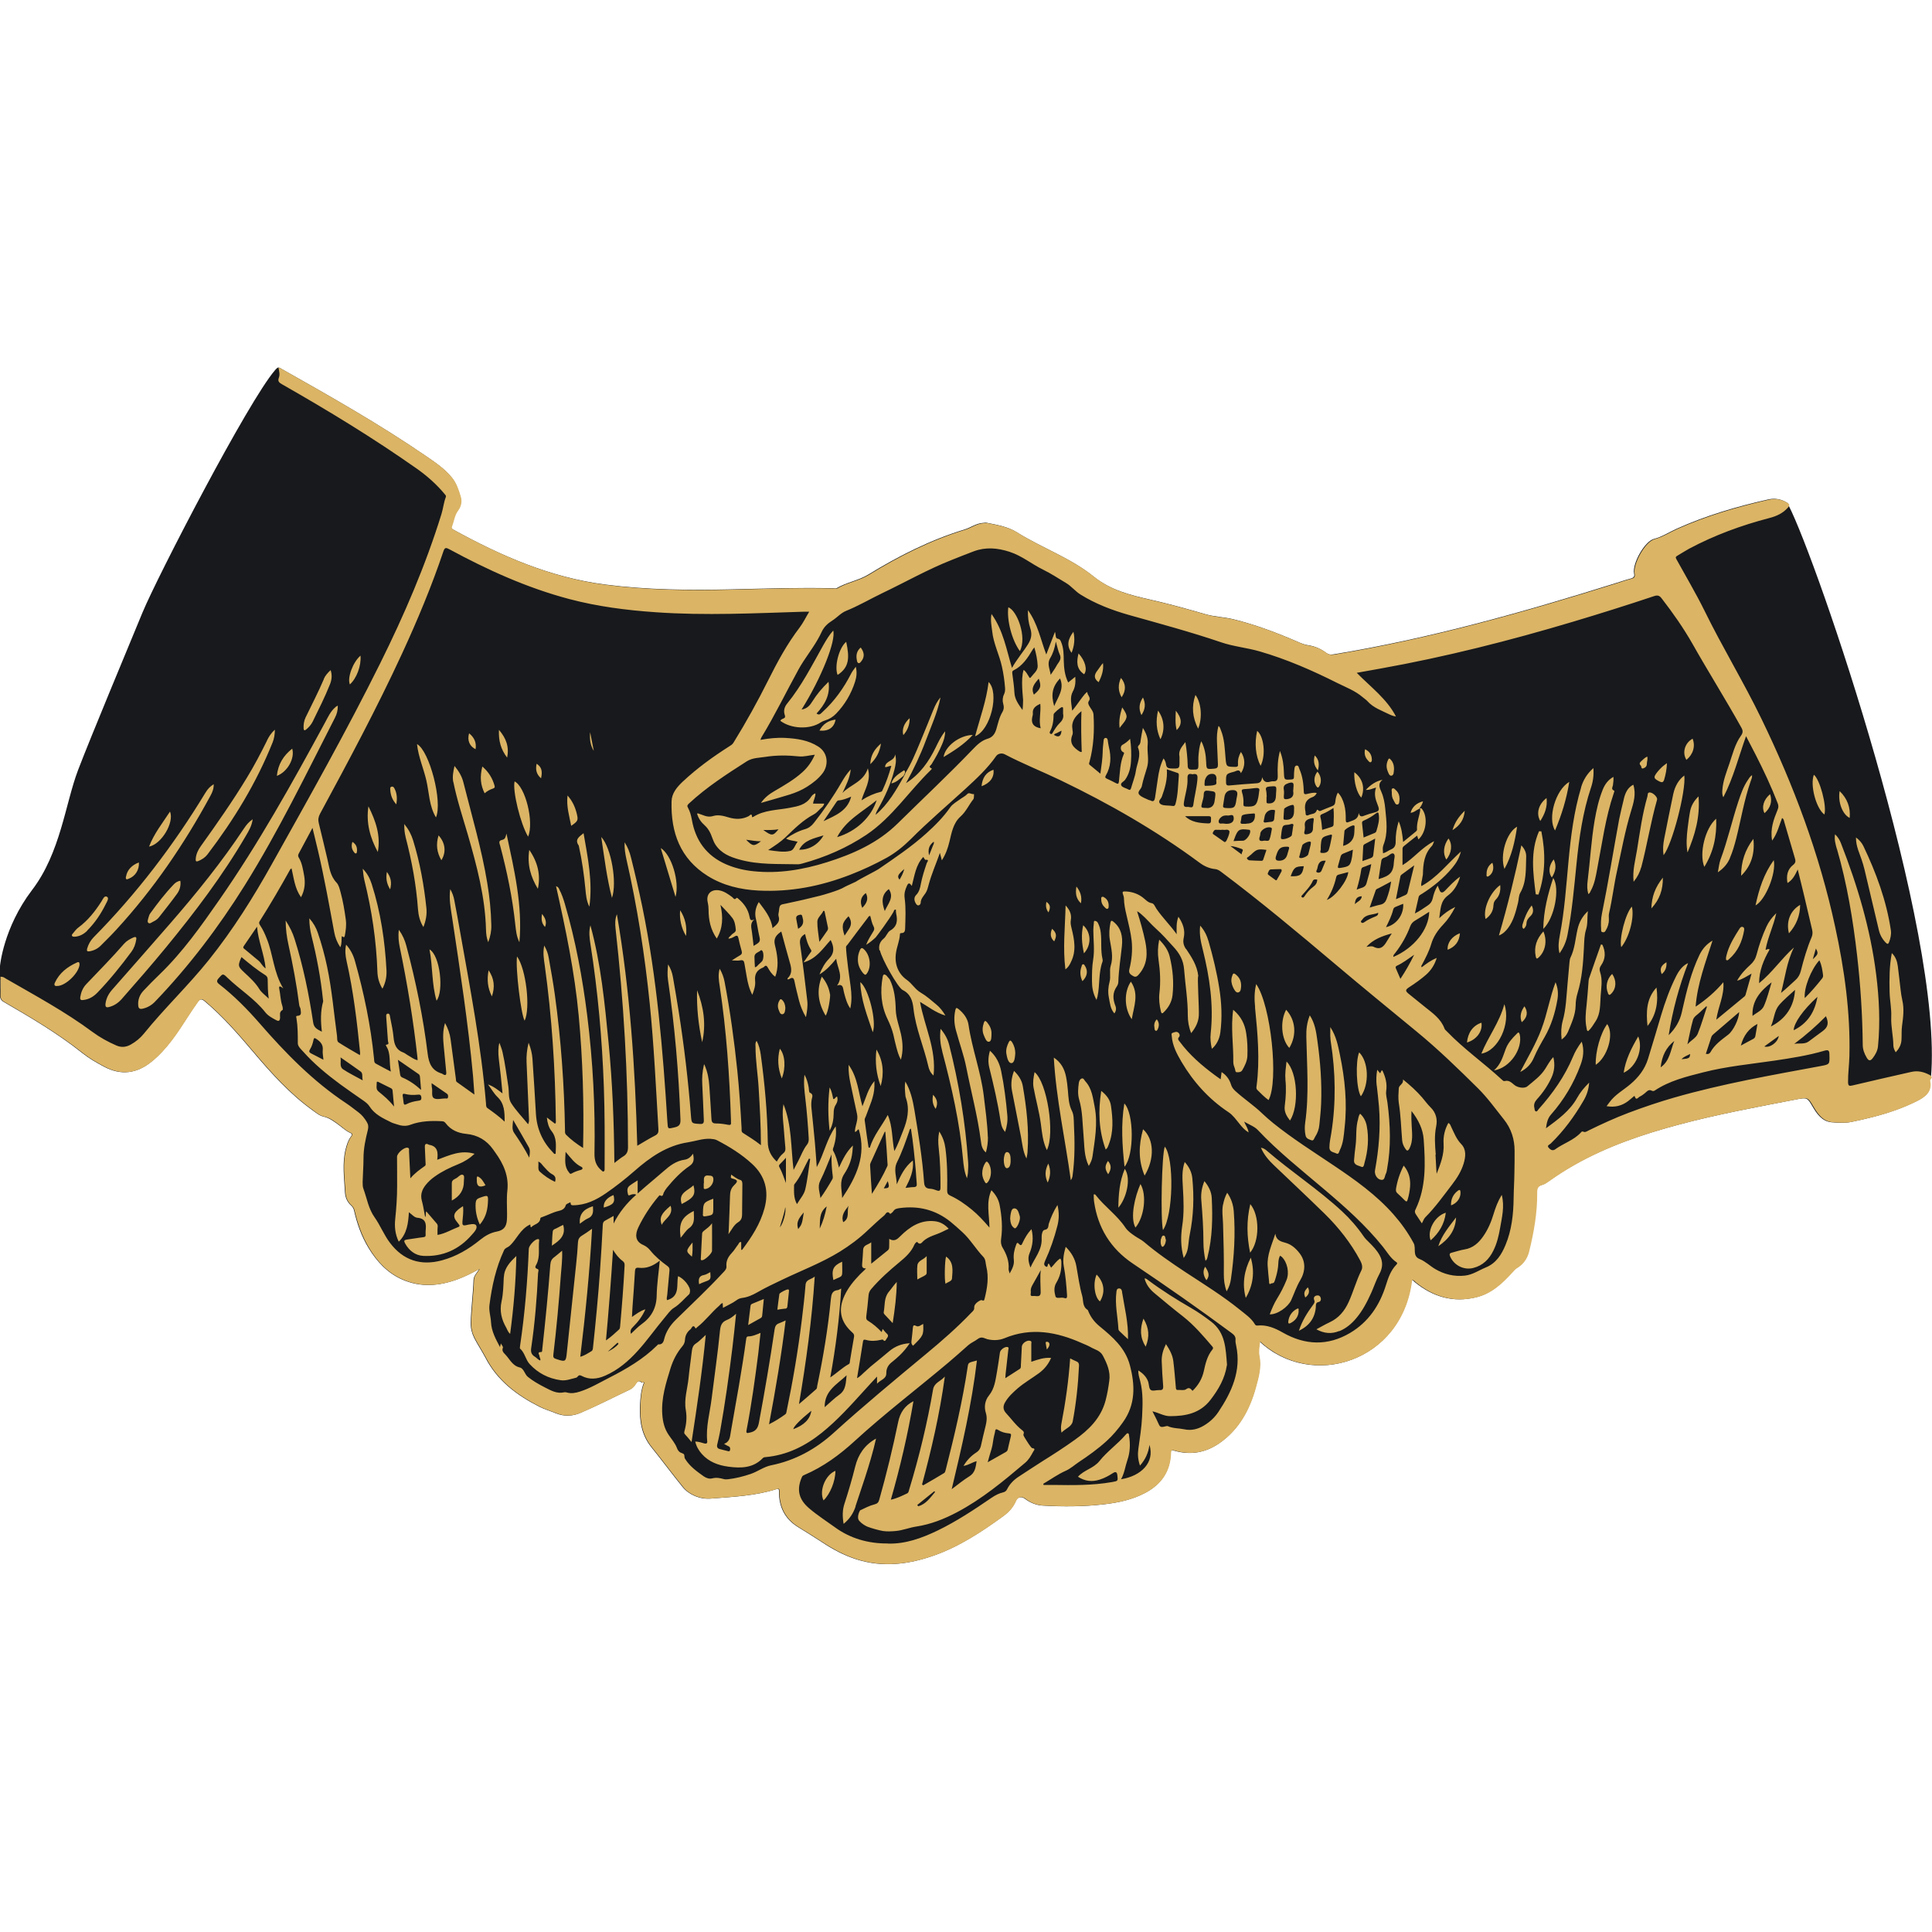
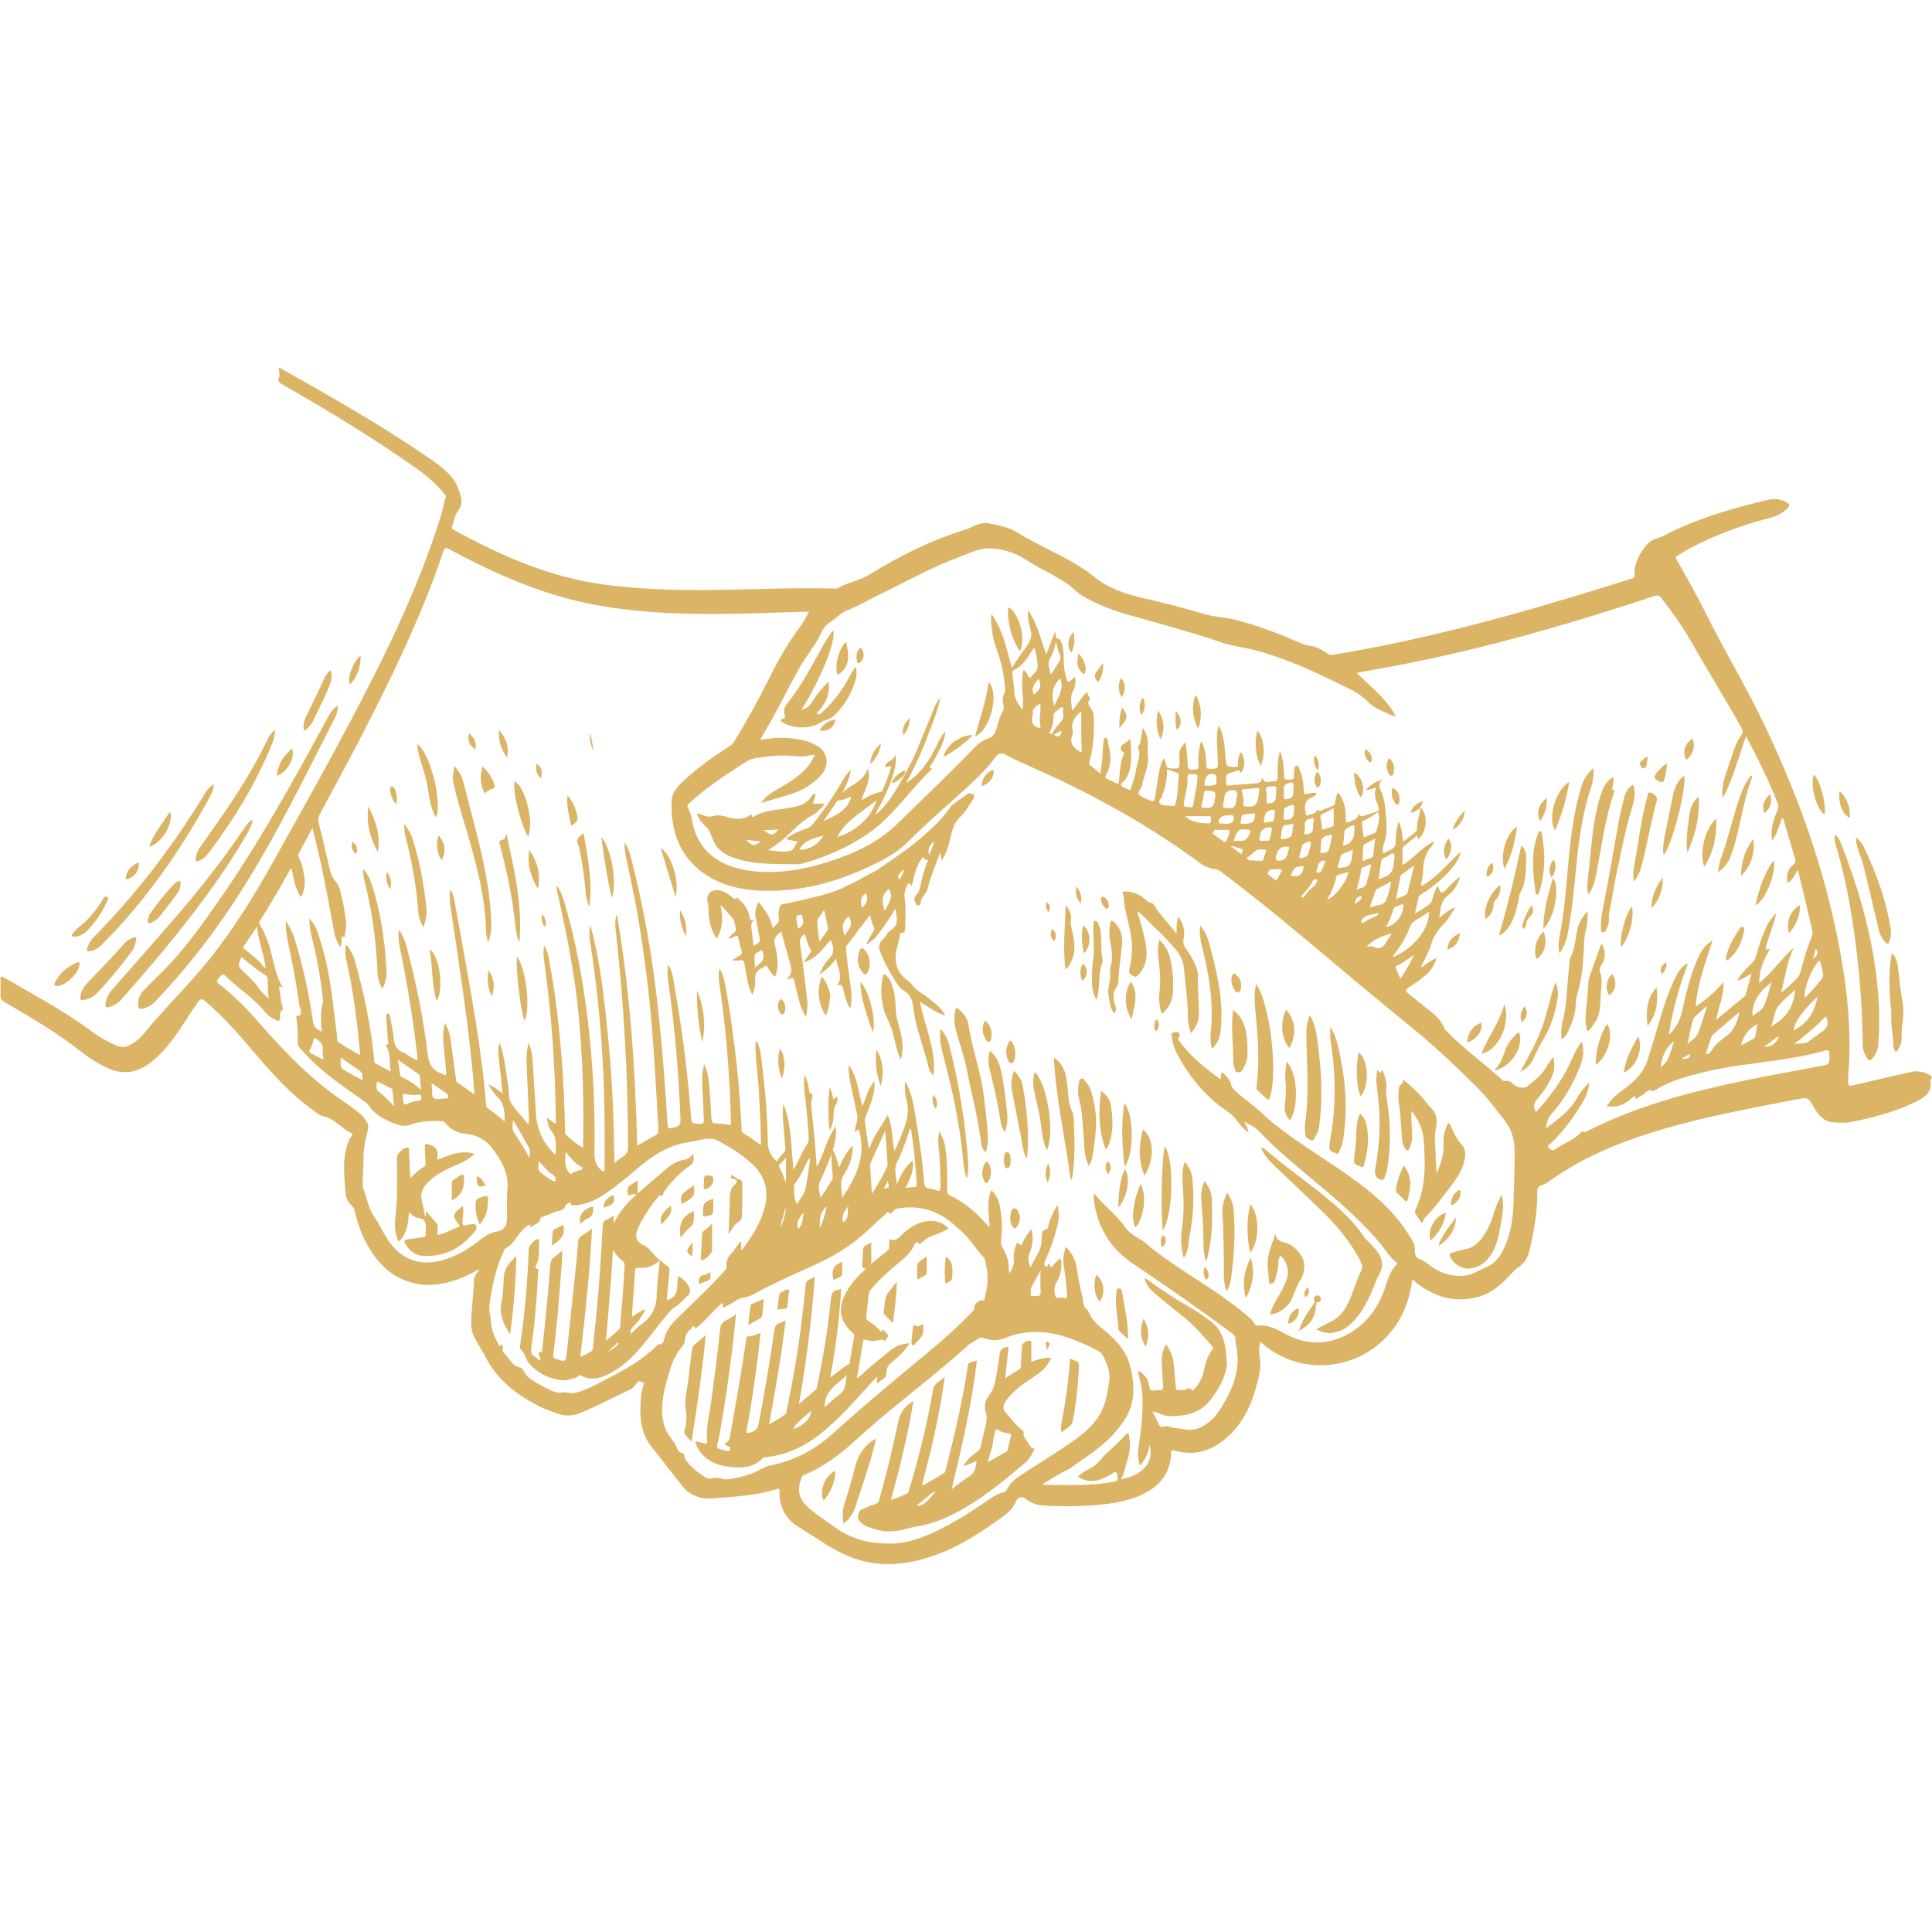
<svg xmlns="http://www.w3.org/2000/svg" id="State" width="480" height="480" viewBox="0 0 200 200">
  <defs>
    <style>.cls-1{fill:#dbb465;}.cls-2{fill:#17191c;}</style>
  </defs>
-   <path class="cls-2" d="M185.16,52.28h0c0-.09-.05-.17-.18-.25-.6-.37-1.26-.48-1.93-.33-3.25,.73-6.43,1.66-9.47,3.03-.79,.35-1.51,.84-2.37,1.06-.96,.25-2.26,2.57-2.05,3.58,.07,.31-.05,.44-.35,.52-.53,.14-1.04,.32-1.56,.48-9.6,3.01-19.28,5.74-29.23,7.37-.28,.05-.51,.02-.74-.16-.54-.41-1.16-.68-1.82-.78-.35-.05-.65-.16-.96-.29-2.22-.97-4.48-1.83-6.84-2.41-.95-.23-1.95-.25-2.88-.52-1.86-.54-3.73-1.06-5.63-1.49-2.11-.48-4.17-.98-5.93-2.4-2.4-1.94-5.36-2.96-7.96-4.59-.94-.59-2.06-.77-3.15-.99-.1-.02-.22,.02-.32,.02-.73,.03-1.3,.49-1.97,.69-3.53,1.08-6.79,2.73-9.92,4.65-1.03,.63-2.25,.8-3.28,1.41-.08,.05-.21,.03-.32,.02-3.53-.09-7.06,.03-10.58,.11-4.37,.1-8.73,.06-13.08-.5-5.66-.73-10.77-2.96-15.71-5.68-.15-.08-.27-.16-.19-.36,.21-.54,.26-1.14,.63-1.64,.32-.43,.43-.94,.27-1.46-.21-.68-.42-1.36-.88-1.93-.72-.9-1.66-1.53-2.6-2.18-4.83-3.32-9.93-6.2-15.03-9.08-.1-.06-.19-.15-.36-.13,0,0-.13,.06-.3,.27-2.81,3.27-12.15,21.31-13.72,25.09-1.56,3.79-5.35,12.85-6.67,16.31-1.32,3.46-1.81,8.57-4.78,12.44C.34,96.06,0,100,0,100v1.44s.01,0,.01,0c0,.51,.01,1.02-.01,1.53-.02,.37,.09,.58,.42,.77,2.8,1.62,5.58,3.26,8.11,5.28,.69,.55,1.46,.99,2.25,1.41,1.76,.93,3.39,.7,4.9-.53,1.59-1.3,2.69-3.01,3.78-4.7,.32-.51,.65-1,1.01-1.49,.25-.34,.43-.3,.73-.05,1.89,1.59,3.49,3.44,5.08,5.32,1.83,2.16,3.72,4.26,6.04,5.93,.37,.26,.72,.58,1.16,.68,.65,.14,1.14,.54,1.65,.91,.36,.27,.69,.58,1.11,.77,.27,.12,.21,.23,.07,.41-.28,.38-.41,.82-.53,1.28-.37,1.48-.15,2.96-.07,4.45,.03,.57,.24,1.02,.64,1.39,.17,.15,.26,.32,.31,.55,.31,1.35,.77,2.66,1.5,3.85,.85,1.39,1.92,2.56,3.44,3.24,1.95,.87,3.9,.69,5.85-.04,.71-.27,1.38-.61,2.16-1.03-.27,.44-.57,.71-.59,1.12-.05,1.49-.26,2.97-.29,4.46-.01,.57,.12,1.07,.36,1.56,.35,.69,.79,1.33,1.15,2.02,1.23,2.39,3.27,3.92,5.61,5.1,.54,.27,1.13,.44,1.68,.67,.85,.35,1.75,.31,2.53-.03,1.74-.74,3.42-1.61,5.13-2.42,.2-.1,.35-.23,.49-.41,.18-.23,.32-.7,.77-.3,.03,.02,.12-.09,.2,0-.3,.76-.36,1.57-.4,2.37-.06,1.56,.14,3.02,1.19,4.32,1.09,1.35,2.12,2.75,3.22,4.1,.34,.42,.74,.7,1.24,.92,.58,.25,1.13,.33,1.75,.28,2.26-.18,4.53-.28,6.71-.97,.24-.08,.28,0,.28,.23-.02,1.58,.59,2.83,1.95,3.68,.82,.51,1.66,1.02,2.46,1.55,1.14,.76,2.31,1.39,3.6,1.8,2.72,.87,5.41,.53,8.04-.4,2.62-.93,4.91-2.44,7.14-4.06,.58-.42,1.04-.92,1.32-1.59,.17-.4,.58-.49,.93-.23,.56,.42,1.18,.68,1.88,.72,2.1,.12,4.2,.11,6.29-.13,1.49-.17,2.95-.48,4.28-1.18,1.66-.88,2.6-2.22,2.65-4.13,0-.37,.15-.31,.39-.24,1.68,.48,3.24,.2,4.66-.79,2.01-1.4,3.1-3.44,3.74-5.74,.29-1.06,.6-2.14,.37-3.25-.11-.53,0-1,.06-1.52,5.35,5,14.73,2.15,15.73-6.38,.17,.02,.25,.17,.37,.26,1.85,1.49,3.92,2.11,6.27,1.54,1.57-.38,2.68-1.43,3.72-2.57,.15-.16,.27-.33,.47-.45,.66-.4,1.08-.99,1.26-1.72,.5-1.99,.85-4.01,.83-6.08,0-.46,.1-.7,.56-.82,.26-.07,.5-.25,.73-.41,.84-.59,1.7-1.15,2.59-1.65,3.43-1.94,7.13-3.19,10.92-4.2,4.02-1.07,8.12-1.82,12.2-2.61,1-.19,1.07-.13,1.57,.73,.46,.79,1.01,1.58,2,1.66,.66,.05,1.36,.1,2.03-.04,.73-.15,1.46-.31,2.18-.5,1.57-.4,3.1-.92,4.55-1.64,.84-.42,1.61-.95,1.35-2.12-.01-.05,.04-.12,.08-.16,.05-.06,.07-.11,.08-.16h0c1.34-15.18-11.77-53.48-14.74-59.25Z" />
  <path class="cls-1" d="M146.19,132.49c-1,8.53-10.39,11.38-15.74,6.38-.06,.52-.16,1-.06,1.52,.23,1.11-.08,2.2-.37,3.25-.63,2.3-1.73,4.33-3.74,5.74-1.42,.99-2.98,1.27-4.66,.79-.24-.07-.38-.12-.39,.24-.05,1.9-.99,3.25-2.65,4.13-1.34,.71-2.8,1.02-4.28,1.18-2.09,.24-4.19,.25-6.29,.13-.71-.04-1.33-.29-1.88-.72-.35-.26-.76-.17-.93,.23-.28,.67-.74,1.17-1.32,1.59-2.23,1.62-4.52,3.14-7.14,4.06-2.63,.93-5.32,1.27-8.04,.4-1.29-.41-2.46-1.05-3.6-1.8-.8-.53-1.64-1.04-2.46-1.55-1.36-.85-1.97-2.1-1.95-3.68,0-.23-.03-.31-.28-.23-2.18,.68-4.45,.79-6.71,.97-.62,.05-1.18-.04-1.75-.28-.5-.22-.9-.49-1.24-.92-1.1-1.35-2.13-2.75-3.22-4.1-1.05-1.3-1.25-2.76-1.19-4.32,.03-.8,.09-1.61,.4-2.37-.08-.1-.18,.02-.2,0-.45-.39-.59,.07-.77,.3-.14,.18-.29,.32-.49,.41-1.71,.81-3.39,1.69-5.13,2.42-.78,.33-1.68,.38-2.53,.03-.56-.23-1.15-.4-1.68-.67-2.34-1.18-4.38-2.71-5.61-5.1-.36-.69-.8-1.33-1.15-2.02-.25-.49-.37-.98-.36-1.56,.03-1.49,.24-2.97,.29-4.46,.01-.4,.32-.68,.59-1.12-.79,.42-1.46,.77-2.16,1.03-1.94,.73-3.9,.91-5.85,.04-1.52-.67-2.6-1.84-3.44-3.24-.72-1.19-1.18-2.49-1.5-3.85-.05-.23-.14-.39-.31-.55-.41-.37-.61-.83-.64-1.39-.08-1.48-.31-2.97,.07-4.45,.12-.46,.25-.9,.53-1.28,.13-.18,.19-.29-.07-.41-.42-.18-.75-.5-1.11-.77-.51-.38-.99-.78-1.65-.91-.44-.09-.79-.41-1.16-.68-2.32-1.67-4.21-3.77-6.04-5.93-1.59-1.88-3.2-3.73-5.08-5.32-.31-.26-.48-.3-.73,.05-.35,.49-.68,.99-1.01,1.49-1.09,1.7-2.19,3.41-3.78,4.7-1.51,1.23-3.14,1.46-4.9,.53-.79-.42-1.56-.86-2.25-1.41-2.54-2.02-5.32-3.66-8.11-5.28-.33-.19-.44-.4-.42-.77,.03-.62,0-1.23,0-1.85,.28-.01,.4,.1,.53,.18,3.05,1.76,6.16,3.43,9,5.54,.76,.56,1.59,1.02,2.47,1.4,.53,.23,1.02,.17,1.51-.11,.51-.29,.96-.66,1.32-1.1,2.14-2.65,4.62-5,6.75-7.66,2.48-3.1,4.59-6.46,6.52-9.92,3.84-6.87,7.71-13.73,11.21-20.78,2.48-5,4.69-10.11,6.34-15.45,.18-.58,.23-1.18,.45-1.75,.05-.13-.02-.19-.09-.28-.86-1.04-1.84-1.91-2.95-2.69-4.48-3.15-9.14-5.99-13.9-8.7-.3-.17-.49-.31-.34-.7,.12-.32,.03-.67-.04-1.01,.17-.02,.26,.08,.36,.13,5.1,2.88,10.2,5.76,15.03,9.08,.94,.64,1.87,1.28,2.6,2.18,.46,.57,.67,1.25,.88,1.93,.16,.52,.05,1.03-.27,1.46-.37,.49-.42,1.09-.63,1.64-.08,.2,.04,.28,.19,.36,4.94,2.71,10.05,4.95,15.71,5.68,4.35,.56,8.71,.6,13.08,.5,3.53-.08,7.05-.21,10.58-.11,.11,0,.24,.02,.32-.02,1.04-.61,2.25-.78,3.28-1.41,3.13-1.92,6.39-3.57,9.92-4.65,.67-.2,1.24-.66,1.97-.69,.11,0,.22-.04,.32-.02,1.09,.22,2.21,.4,3.15,.99,2.6,1.63,5.56,2.65,7.96,4.59,1.76,1.42,3.82,1.92,5.93,2.4,1.89,.43,3.76,.95,5.63,1.49,.94,.27,1.93,.29,2.88,.52,2.36,.57,4.62,1.44,6.84,2.41,.31,.14,.61,.24,.96,.29,.66,.1,1.28,.37,1.82,.78,.23,.17,.45,.2,.74,.16,9.95-1.64,19.62-4.36,29.23-7.37,.52-.16,1.03-.35,1.56-.48,.3-.08,.41-.2,.35-.52-.21-1,1.09-3.32,2.05-3.58,.86-.23,1.58-.71,2.37-1.06,3.05-1.37,6.23-2.29,9.47-3.03,.67-.15,1.33-.05,1.93,.33,.23,.14,.24,.27,.06,.47-.52,.6-1.2,.91-1.95,1.1-2.88,.75-5.66,1.77-8.29,3.17-.42,.23-.83,.5-1.24,.74-.14,.08-.19,.15-.09,.33,.98,1.78,2.02,3.53,2.92,5.35,1.85,3.78,4.05,7.38,5.88,11.16,3.35,6.9,6.02,14.03,7.64,21.54,.96,4.41,1.59,8.87,1.48,13.4-.02,.9-.15,1.79-.14,2.69,0,.43,.15,.43,.48,.35,2.02-.48,4.05-.94,6.08-1.4,.67-.15,1.29,0,1.89,.32,.19,.1,.3,.22,.13,.43-.04,.05-.09,.12-.08,.16,.26,1.16-.52,1.7-1.35,2.12-1.45,.73-2.98,1.24-4.55,1.64-.72,.19-1.45,.35-2.18,.5-.67,.14-1.36,.09-2.03,.04-.99-.08-1.54-.87-2-1.66-.5-.86-.57-.93-1.57-.73-4.08,.79-8.18,1.54-12.2,2.61-3.79,1.01-7.49,2.26-10.92,4.21-.89,.5-1.76,1.06-2.59,1.65-.23,.16-.47,.34-.73,.41-.46,.12-.57,.36-.56,.82,.02,2.06-.34,4.08-.83,6.08-.18,.73-.6,1.33-1.26,1.72-.19,.12-.32,.29-.47,.45-1.04,1.14-2.15,2.19-3.72,2.57-2.35,.57-4.42-.05-6.27-1.54-.11-.09-.2-.24-.37-.26Zm.78-48.8c.09-.03,.17-.04,.24,.06,.63,.81,.44,2.43-.38,3.15-.04-.13-.09-.26-.13-.4-.47,.37-.92,.72-1.37,1.09-.07,.05-.13,.15-.14,.23-.01,.58,0,1.15,0,1.74,1.15-.69,1.97-1.82,3.27-2.48-.1,.23-.13,.38-.22,.48-.8,.83-.92,1.86-.94,2.93,0,.12-.05,.24-.06,.37-.02,.28-.17,.55-.1,.87,1.61-.88,2.7-2.31,4.09-3.58-.18,.71-.49,1.2-.87,1.66-.89,1.08-1.96,1.95-3.13,2.7-.14,.09-.32,.15-.37,.34-.13,.55-.25,1.1-.39,1.71,.51-.25,.9-.55,1.32-.82,.28-.18,.44-.4,.52-.73,.1-.45,.24-.89,.52-1.33,.07,.17,.12,.29,.16,.4q.18,.54,.59,.13c.48-.49,.93-1.01,1.57-1.46-.24,.84-.65,1.5-1.26,1.95-.81,.6-.75,1.43-.9,2.35,.52-.49,1.01-.85,1.66-1.16-.38,.73-.77,1.32-1.26,1.83-.56,.59-1.01,1.24-1.24,2.04-.22,.73-.58,1.41-.93,2.08-.04,.08-.15,.16-.04,.29,.47-.37,.94-.71,1.55-.97-.22,.73-.59,1.29-1.11,1.75-.54,.47-1.12,.88-1.72,1.27-.44,.28-.44,.4-.06,.71,.57,.46,1.13,.92,1.71,1.38,.79,.63,1.62,1.21,1.99,2.22,.04,.11,.16,.19,.24,.28,1.76,1.83,3.85,3.29,5.71,5.01,.08,.07,.15,.16,.28,.13,.43-.12,.7,.16,.99,.4,.33,.28,1.05,.41,1.36,.14,.66-.55,1.38-1.07,1.85-1.82,.25-.39,.46-.82,.83-1.2,.19,.78,.11,1.46-.19,2.12-.38,.83-.89,1.57-1.5,2.24-.25,.28-.36,.55-.27,.91,.03,.14,.01,.31,.16,.35,.13,.04,.19-.13,.27-.22,1.46-1.63,2.71-3.4,3.56-5.43,.22-.54,.52-1.04,.91-1.57,.28,.88,.16,1.66-.13,2.43-.7,1.9-1.72,3.61-3.06,5.13-.36,.41-.44,.9-.51,1.41,1.23-.91,2.47-1.79,3.23-3.16,.31-.56,.71-1.04,1.24-1.57-.06,.76-.27,1.34-.59,1.88-.94,1.62-2.04,3.12-3.39,4.43-.11,.11-.41,.19-.23,.41,.16,.21,.42,.39,.69,.19,.86-.63,1.93-.94,2.67-1.75,.06-.07,.12-.14,.24-.08,.2,.1,.36-.03,.52-.11,1.36-.67,2.74-1.3,4.16-1.84,1.57-.59,3.16-1.13,4.77-1.59,4.96-1.42,10.04-2.31,15.11-3.25,.96-.18,.95-.17,.92-1.18,0-.39-.07-.55-.52-.41-1.7,.5-3.45,.77-5.2,1.03-2.46,.36-4.94,.59-7.35,1.21-1.74,.44-3.49,.87-5.01,1.88-.1,.07-.21,.07-.31,.02-.24-.13-.4-.03-.58,.14-.21,.19-.43,.36-.68,.48-.13,.06-.36,.45-.5-.03-.03-.1-.13,.02-.18,.06-.17,.14-.33,.29-.5,.42-.65,.49-1.37,.68-2.24,.53,.13-.17,.22-.29,.31-.41,.57-.79,1.42-1.24,2.14-1.85,.84-.71,1.5-1.54,1.84-2.63,.47-1.5,.9-3,1.35-4.5,.42-1.4,.91-2.77,1.57-4.08,.33-.66,.73-1.11,1.23-1.34-.95,2.45-1.6,4.89-2.01,7.46q1.07-1.05,1.36-2.37c.03-.12,.06-.24,.08-.36,.43-1.91,.9-3.81,1.75-5.58,.3-.62,.73-1.12,1.35-1.48-.72,2.25-1.57,4.47-1.75,6.84,1.07-.72,2.04-1.54,2.87-2.53,.12,1.34-.53,2.5-.73,3.88,1.04-.86,1.98-1.63,2.91-2.4,.05-.04,.09-.09,.11-.15,.2-.71,.4-1.42,.63-2.22-.53,.29-.94,.59-1.5,.73,.39-.68,.86-1.18,1.38-1.65,.32-.29,.53-.62,.64-1.05,.26-.99,.59-1.96,1.02-2.89,.23-.5,.54-.93,1.02-1.4-.3,1.38-.89,2.53-1.11,3.78,.14,.05,.21-.15,.42-.02-.61,1.06-1.09,2.19-1.09,3.49,1.37-1.11,2.32-2.55,3.61-3.7-.75,1.49-.92,3.13-1.34,4.71,.53-.43,1-.89,1.5-1.34,.29-.26,.45-.56,.55-.94,.3-1.19,.64-2.37,1.12-3.5,.11-.26,.11-.5,.05-.77-.28-1.19-.56-2.39-.84-3.58-.2-.85-.42-1.7-.65-2.65-.28,.59-.53,1.08-1.06,1.4-.14-.77,0-1.42,.59-1.88,.27-.21,.26-.41,.18-.68-.37-1.25-.73-2.5-1.1-3.75-.04-.14-.04-.31-.23-.42-.31,.78-.49,1.61-1.03,2.34-.22-1.2,.16-2.2,.57-3.2,.1-.24,.1-.43,.01-.66-.66-1.71-1.44-3.37-2.27-5-.33-.65-.67-1.29-1.01-1.95-.77,2.14-1.31,4.32-2.35,6.32-.14-.26-.12-.53-.1-.78,.07-.94,.42-1.81,.72-2.69,.34-.99,.58-2.04,1.21-2.91,.21-.3,.21-.51,.04-.82-1.63-2.93-3.42-5.77-5.07-8.69-.94-1.65-2.03-3.2-3.19-4.7-.23-.3-.43-.35-.78-.23-2.78,.93-5.58,1.81-8.39,2.65-6.56,1.96-13.19,3.64-19.94,4.85-.8,.14-1.61,.29-2.45,.44,1.45,1.48,3.11,2.69,4.06,4.52-.25-.04-.47-.11-.67-.21-.8-.4-1.66-.68-2.28-1.37-.14-.16-.33-.27-.5-.42-.78-.67-1.73-1.02-2.63-1.47-2.59-1.3-5.24-2.46-8.04-3.27-1.31-.38-2.7-.5-3.98-.94-3.15-1.07-6.35-1.93-9.55-2.83-1.75-.5-3.44-1.14-5-2.11-.55-.34-.94-.86-1.49-1.19-.79-.47-1.55-.98-2.37-1.38-1.19-.58-2.22-1.45-3.5-1.86-1.24-.4-2.46-.51-3.69-.05-.75,.28-1.5,.58-2.25,.88-2.48,.97-4.79,2.29-7.18,3.43-1.27,.61-2.49,1.33-3.8,1.86-.54,.22-.92,.68-1.39,.98-.5,.31-.89,.67-1.13,1.19-.51,1.11-1.25,2.07-1.91,3.08-.17,.26-.33,.53-.48,.8-1.29,2.34-2.45,4.75-3.84,7.03-.04,.06-.06,.14-.11,.27,.9-.16,1.74-.25,2.6-.2,1.18,.07,2.33,.22,3.38,.89,1.05,.66,1.08,1.94,.46,2.76-.44,.58-1,1.01-1.61,1.4-1.14,.73-2.44,.98-3.7,1.37-.32,.1-.65,.19-1.08,.31,.41-.58,.87-.92,1.37-1.21,1.02-.6,2.05-1.18,2.93-1.98,.55-.49,.96-1.08,1.28-1.8-.6,.06-1.12,.23-1.67,.17-1.15-.12-2.3-.13-3.44,.05-.65,.1-1.35,.09-1.93,.46-2.08,1.33-4.16,2.67-5.98,4.36-.17,.16-.23,.25-.11,.45,.21,.38,.32,.8,.4,1.23,.37,2.14,1.5,3.72,3.51,4.61,.92,.4,1.88,.63,2.88,.73,2.61,.27,5.14-.16,7.62-.94,2.69-.85,5.25-1.99,7.29-4,2.6-2.56,5.27-5.06,7.8-7.7,.43-.45,.89-.89,1.5-1.07,.53-.15,.77-.51,.92-1,.18-.61,.3-1.23,.64-1.79,.14-.24,.17-.51,.08-.8-.1-.33-.08-.69,.07-1,.12-.24,.13-.48,.11-.72-.06-.73-.16-1.45-.32-2.16-.27-1.24-.88-2.39-1.01-3.67-.06-.55-.2-1.1-.07-1.78,1.23,1.72,1.54,3.67,2.12,5.58,.51-.91,1.16-1.65,1.68-2.48,.34-.56,.41-1.04,.21-1.64-.18-.56-.26-1.15-.24-1.86,1.03,1.43,1.3,3.02,1.9,4.59,.32-.82,.59-1.54,.9-2.34,.11,.31,.01,.66,.28,.71,.25,.05,.29,.18,.36,.35,.26,.62,.26,1.27,.27,1.92,.02,.77,.1,1.53,.46,2.26,.24-.2,.47-.38,.73-.59,.05,.56,0,1.07-.24,1.5-.36,.65-.14,1.28-.08,2.01,.5-.56,1.32-1.89,1.57-1.93-.02,.33,.41,.55,.17,.91-.13,.19-.07,.33,.02,.51,.16,.3,.43,.56,.45,.91,.1,1.65,.02,3.28-.41,4.88-.03,.12-.11,.23,.02,.33,.35,.29,.71,.58,1.1,.91,.11-.8,.22-1.51,.24-2.22,0-.39,.05-.77,.09-1.16,.01-.14,.03-.31,.21-.32,.18,0,.21,.15,.23,.29,.03,.21,.06,.43,.11,.64,.25,1.03,.23,2.03-.32,2.97-.1,.17-.05,.24,.11,.32,.32,.15,.65,.3,.96,.47,.2,.11,.26,.05,.29-.17,.11-.96,.11-1.94,.5-2.84,.03-.08,.09-.15-.06-.21-.28-.12-.34-.6-.08-.75,.28-.16,.54-.34,.8-.63,.12,.83,.14,1.59,.09,2.34-.04,.67-.2,1.31-.6,1.89-.14,.21-.55,.34-.4,.61,.11,.2,.47,.26,.72,.4,.18,.11,.24,.02,.29-.14,.16-.58,.4-1.15,.49-1.75,.12-.81,.58-1.6,.22-2.46-.02-.05,.03-.16,.08-.21,.19-.16,.18-.38,.21-.59,.05-.37,.13-.74,.22-1.22,.36,.58,.55,1.11,.5,1.67-.04,.47,0,.92,.03,1.38,.02,.34,0,.69-.09,1.02-.19,.66-.42,1.3-.55,1.97-.06,.32-.56,.58-.23,.91,.24,.24,.62,.35,.94,.51,.05,.03,.13,.02,.18,.05,.33,.19,.43,0,.48-.29,.1-.66,.19-1.31,.29-1.97,.1-.71,.25-1.41,.59-2.09,.16,.21,.23,.42,.26,.64,.05,.3,.2,.39,.5,.4,.91,.03,.91,.04,.89-.89,0-.11,.01-.22,0-.33-.14-.63,.25-1.03,.61-1.51,.14,.84,.22,1.63,.24,2.42,0,.31,.1,.43,.43,.43,.68,0,.68,.02,.68-.66,0-.23-.02-.47,0-.7,.05-.51,.07-1.03,.3-1.58,.36,.71,.47,1.41,.5,2.13,.03,.8,.03,.78,.84,.71,.32-.03,.39-.15,.38-.44-.04-.78-.07-1.55-.1-2.33-.02-.55,0-1.1,.16-1.65,.16,.12,.18,.28,.24,.42,.39,.94,.4,1.94,.49,2.93,.08,.88,.09,.87,.98,.89,.24,0,.33-.04,.31-.3-.04-.44,.08-.86,.3-1.25,.46,.66,.47,1.5,0,2.2-.16-.48-.46-.22-.71-.15-.85,.22-.84,.23-.83,1.11,0,.29,.12,.33,.36,.31,.91-.08,1.83-.17,2.74-.22,.34-.02,.58-.1,.64-.64,.16,.52,.43,.55,.75,.49,.12-.03,.25-.07,.37-.06,.43,.03,.5-.19,.49-.57-.03-.84-.01-1.68,.23-2.57,.3,.76,.39,1.49,.41,2.23,.03,.78,.03,.77,.77,.72,.2-.01,.27-.07,.27-.27,0-.28,.01-.56,.05-.83,.02-.15,.05-.34,.25-.34,.19,0,.19,.19,.25,.33,.35,.77,.44,1.58,.47,2.4,0,.19,.07,.27,.29,.22,.34-.07,.68-.19,1.05-.11-.1,.23-.27,.36-.45,.43-.77,.28-.86,.85-.71,1.55,0,.02,0,.03,0,.05-.01,.25,.08,.37,.33,.25,.29-.14,.7-.07,.83-.49,.02-.05,.08-.09,.14-.02,.16,.2,.31,.04,.46-.01,.32-.12,.63-.27,.95-.38,.23-.08,.35-.21,.37-.46,.03-.32,.09-.63,.26-.96,.37,.36,.53,.79,.66,1.23,.14,.51,.17,1.04,.16,1.57,0,.3,.09,.34,.35,.23,.43-.18,.95-.24,.99-.93,.12,.47,.36,.38,.63,.27,.3-.12,.62-.21,.93-.29,.55-.14,.63-.25,.41-.8-.23-.57-.41-1.14-.17-1.8-.38,.09-.66,.27-1.06,.24,.5-.53,1.02-.9,1.73-1.05-.52,.4-.31,.83-.12,1.26,.24,.55,.34,1.13,.4,1.72,.12,1.27,.31,2.54-.19,3.78-.1,.26-.06,.54-.04,.85,.32-.08,.55-.28,.81-.39,.38-.15,.51-.42,.5-.83-.01-.68,.09-1.36,.31-2.09,.31,.7,.38,1.37,.46,2.14,.49-.4,.91-.74,1.33-1.09,.05-.05,.12-.13,.11-.19-.06-.73,.26-1.39,.34-2.09h-.01Zm-74.05,26.52c.34,.78,.46,1.48,.51,2.2,.07,1.15,.16,2.29,.22,3.44,.02,.33,.13,.45,.47,.45,.4,0,.81,.05,1.2,.13,.25,.05,.39,.04,.35-.26,0-.06,0-.12,0-.19-.15-4.66-.47-9.31-1.17-13.92-.09-.57-.18-1.15,0-1.78,.27,.46,.42,.9,.51,1.36,.58,3.05,1,6.13,1.32,9.22,.2,1.98,.33,3.96,.44,5.95,0,.16-.04,.36,.14,.47,.61,.39,1.22,.76,1.86,1.27,0-2.03-.12-3.93-.23-5.84-.08-1.46-.33-2.9-.33-4.37,0-.19-.05-.4,.12-.59,.24,.46,.35,.93,.42,1.4,.41,3,.69,6.02,.73,9.05,.01,.87,.33,1.47,.93,2.05,.18-.31,.37-.62,.65-.84,.21-.16,.27-.35,.24-.61-.07-.73-.12-1.46-.18-2.18-.02-.26-.06-.53-.07-.79-.02-.26-.03-.53-.02-.79,0-.25,.05-.49,.07-.74,.88,2.16,.76,4.45,1.05,6.81,.21-.41,.37-.7,.52-1,.28-.54,.48-1.12,.86-1.6,.16-.2,.2-.4,.19-.65-.08-1.38-.19-2.76-.35-4.13-.09-.8-.2-1.59-.09-2.48,.25,.45,.35,.87,.43,1.29,.04,.2,.02,.53,.12,.57,.43,.18,.22,.5,.19,.74-.04,.28-.05,.55-.02,.83,.12,1.21,.25,2.41,.36,3.62,.07,.8,.12,1.6,.19,2.52,.77-1.4,1.02-2.91,1.96-4.22,.09,.77,0,1.42-.19,2.06-.05,.16-.16,.31-.06,.49,.28,.49,.42,1.04,.59,1.72,.4-.87,.76-1.62,1.44-2.29-.02,.31-.03,.52-.06,.73-.08,.81-.4,1.56-.83,2.21-.54,.82-.25,1.61-.22,2.5,1.48-2.21,2.53-4.43,1.72-7.11-.18,.02-.21,.27-.4,.26,0-.63,.37-1.2,.22-1.84-.24-1.06-.45-2.13-.68-3.19-.13-.59-.22-1.18-.19-1.91,.95,1.33,1,2.82,1.43,4.29,.38-.92,.58-1.82,1.24-2.61,0,.27,0,.42,0,.57-.03,1.08-.52,2.03-.87,3.03-.05,.15-.16,.3-.14,.44,.12,.95,.26,1.89,.4,2.83,.04,.01,.09,.03,.13,.04,.38-1.27,1.25-2.27,1.86-3.4,.51,1.17,.43,2.48,.68,3.74,.38-.67,.62-1.39,.9-2.08,.45-1.11,.71-2.24,.3-3.42-.04-.1-.06-.21-.06-.32-.04-.46-.09-.92,0-1.38,.54,.92,.77,1.93,.94,2.95,.41,2.48,.82,4.97,1,7.48,.03,.47,.21,.65,.65,.67,.21,.01,.43,.08,.63,.16,.33,.13,.42,.03,.42-.32,0-1.37-.03-2.73-.19-4.1-.06-.53-.07-1.06,.06-1.67,.38,.59,.56,1.15,.64,1.74,.19,1.45,.21,2.91,.18,4.37,0,.27,.07,.42,.32,.53,.81,.37,1.53,.88,2.22,1.44,.65,.53,1.21,1.14,1.84,1.87-.02-1.36-.37-2.63,.2-3.87,.45,.46,.74,.95,.85,1.53,.22,1.15,.32,2.31,.16,3.47-.05,.34-.03,.64,.14,.93,.41,.69,.7,1.42,.63,2.25,0,.12,.06,.24,.11,.44,.27-.49,.49-.9,.43-1.42-.06-.53,.05-1.05,.24-1.55,.05-.14,.11-.3,.27-.11,.27,.31,.32,.06,.42-.14,.23-.48,.49-.94,.9-1.37,.23,.91,.12,1.72-.2,2.49-.22,.52-.08,.99,.09,1.49,.43-.99,1.22-1.83,1.16-3.02-.02-.33,.06-.84,.29-.88,.47-.07,.38-.41,.45-.64,.22-.66,.49-1.29,.9-1.94,.18,.78,.17,1.47-.01,2.16-.32,1.25-.74,2.47-1.28,3.64-.13,.29-.14,.49,.18,.61,.16-.07,.04-.29,.21-.35,.08,.14,.15,.27,.24,.43,.33-.33,.56-.72,.95-.95,.13,.17,.11,.34,.11,.51,.02,.72-.15,1.39-.52,2-.28,.46-.21,.97-.09,1.4,.09,.31,.58,.07,.88,.17,.27,.1,.34,0,.32-.29-.07-1.01-.15-2.01-.34-3.01-.12-.65,0-1.29,.2-1.99,.6,.6,.96,1.23,1.1,1.98,.19,1.04,.32,2.08,.61,3.1,.14,.5,0,1.1,.56,1.45,.04,.03,.06,.11,.08,.16,.25,.61,.65,1.12,1.15,1.53,1.35,1.11,2.66,2.23,3.14,4.02,.55,2.07,.61,4.08-.72,5.93-.5,.7-1.04,1.35-1.68,1.93-.9,.82-1.88,1.52-2.89,2.19-.45,.3-.84,.67-1.36,.9-.81,.36-1.54,.89-2.31,1.34,.01,.04,.02,.08,.03,.12,.32,0,.64,0,.96,0,2.05,.03,4.1,.06,6.14-.3,.62-.11,.6-.11,.54-.69-.04-.38-.2-.41-.47-.23-.42,.27-.86,.51-1.33,.66-.81,.27-1.57,.18-2.28-.29,.65-.72,1.61-.85,2.24-1.64,.78-.98,1.86-1.73,2.69-2.7,.06-.07,.14-.16,.21-.16,.13,0,.14,.14,.15,.25,.14,.85,.11,1.72-.17,2.52-.23,.66-.3,1.36-.66,1.99,2.09-.33,3.51-1.75,2.94-3.56-.11,.84-.42,1.51-.98,2.15-.21-.61-.25-1.17-.17-1.72,.15-1.12,.34-2.23,.39-3.37,.06-1.23,.11-2.43-.19-3.63-.09-.36-.22-.72-.2-1.13q.81,.5,1.03,1.2c.08,.28,.07,.69,.26,.82,.2,.14,.58,0,.88,.01,.34,.03,.42-.1,.4-.43-.07-.85-.12-1.71-.15-2.56-.02-.6,.14-1.17,.44-1.77,.38,.58,.68,1.12,.76,1.75,.11,.89,.18,1.79,.26,2.69,.01,.15,0,.33,.23,.31,.28-.02,.63,.07,.82-.07,.36-.27,.5-.03,.68,.16,.6-.58,.99-1.24,1.17-2.05,.17-.79,.36-1.58,.89-2.23,.1-.12,.08-.21-.02-.32-.95-1.11-1.89-2.22-3.06-3.13-.99-.77-1.96-1.58-2.93-2.39-.48-.4-.85-.88-1.02-1.52,.19,0,.28,.11,.39,.19,1.42,1.06,2.92,2,4.46,2.89,.71,.41,1.38,.89,2.04,1.39,1.51,1.15,1.51,2.83,1.65,4.47,0,.03-.01,.06-.02,.09-.21,1.34-.86,2.46-1.68,3.53-1.09,1.42-2.59,1.7-4.21,1.7-.62,0-1.17-.36-1.81-.5,.19,.39,.38,.72,.53,1.07,.27,.61,.27,.62,.92,.46,.04-.01,.09-.01,.13,0,.54,.25,1.15,.21,1.71,.33,.72,.16,1.42-.01,2.06-.4,.6-.36,1.1-.83,1.48-1.4,1.38-2.07,2.38-4.26,1.84-6.85-.04-.2-.09-.4-.07-.6,.03-.32-.13-.51-.37-.69-3.37-2.5-6.8-4.89-10.28-7.23-2.28-1.54-3.6-3.68-3.99-6.39-.04-.25-.03-.51-.04-.75,.14-.04,.17,.02,.21,.07,.93,1.2,2.22,2.08,3.07,3.36,.25,.37,.64,.64,1.01,.89,.29,.2,.62,.35,.9,.58,1.35,1.15,2.81,2.15,4.29,3.13,1.92,1.26,3.88,2.47,5.67,3.92,.55,.45,1.16,.85,1.53,1.48,.06,.1,.13,.15,.26,.14,.97-.1,1.82,.26,2.64,.73,2.3,1.31,4.64,1.4,6.95,.04,1.91-1.13,3.07-2.86,3.72-4.95,.24-.76,.49-1.51,1.06-2.1,.09-.1,.18-.18,.01-.29-.59-.4-.94-1.03-1.37-1.57-1.81-2.26-3.96-4.16-6.16-6.02-2.32-1.97-4.71-3.86-6.81-6.09-.34-.36-.87-.54-1.41-.86,.18,.43,.42,.71,.46,1.12-.42-.26-.7-.59-.97-.93-.34-.42-.67-.88-1.11-1.17-2.05-1.36-3.64-3.14-4.88-5.24-.48-.82-.92-1.66-.99-2.63,0-.13-.11-.28,.14-.36,.2-.06,.38-.15,.56,.02,.13,.12,.16,.3,.06,.42-.2,.22-.06,.34,.07,.5,1.01,1.37,2.28,2.46,3.63,3.46,.18,.13,.37,.26,.6,.43,.04-.28,.06-.49,.1-.75,.52,.34,.82,.78,.98,1.31,.08,.27,.23,.45,.43,.64,.9,.83,1.94,1.5,2.82,2.36,.36,.34,.74,.67,1.12,.98,1.99,1.6,4.15,2.96,6.26,4.38,2.22,1.49,4.4,3.04,6.19,5.07,.8,.91,1.5,1.89,2.08,2.97,.29,.53-.17,1.34,.63,1.65,.6,.24,1.06,.71,1.6,1.03,.96,.56,1.98,.8,3.08,.68,.8-.09,1.44-.55,2.15-.84,1.09-.44,1.65-1.36,2.05-2.33,.64-1.53,.82-3.19,.84-4.84,.01-.88,.07-1.76,.08-2.64,.01-.75,.03-1.51,.02-2.27,0-1.2-.35-2.3-1.11-3.25-.87-1.09-1.69-2.24-2.68-3.22-2.05-2.03-4.13-4.05-6.36-5.88-2.82-2.32-5.65-4.63-8.44-6.99-3.84-3.24-7.69-6.46-11.7-9.47-.21-.16-.41-.32-.7-.35-.6-.06-1.14-.3-1.62-.66-4.51-3.34-9.35-6.11-14.4-8.54-1.92-.92-3.89-1.7-5.78-2.69-.28-.15-.69-.08-.88,.19-.9,1.29-2.04,2.34-3.18,3.39-1.89,1.73-3.85,3.39-5.66,5.21-.75,.74-1.58,1.42-2.5,1.93-1.2,.66-2.46,1.25-3.75,1.75-3.06,1.19-6.22,1.81-9.52,1.64-1.85-.1-3.63-.51-5.23-1.5-2.87-1.79-3.85-4.52-3.76-7.74,.02-.83,.55-1.46,1.14-2.02,1.48-1.39,3.11-2.57,4.82-3.66,.17-.11,.34-.2,.45-.39,1.31-2.12,2.51-4.29,3.62-6.51,.94-1.88,1.94-3.72,3.22-5.4,.38-.5,.65-1.07,1-1.65-.2,0-.32,0-.45,0-5.14,.16-10.28,.42-15.43,.06-3.03-.21-6.03-.59-8.97-1.37-4.38-1.16-8.47-3.02-12.44-5.17-.32-.17-.44-.16-.57,.21-1.22,3.62-2.69,7.14-4.29,10.61-2.6,5.64-5.54,11.12-8.49,16.58-.17,.32-.22,.61-.13,.97,.31,1.22,.58,2.44,.88,3.67,.21,.87,.28,1.77,.95,2.48,.24,.25,.32,.63,.42,.98,.26,.95,.42,1.91,.55,2.88,.07,.54,0,1.08-.1,1.62-.06,.32-.2,.11-.32,.07-.05,.37,.03,.74-.15,1.15-.34-.51-.53-1.01-.63-1.55-.52-2.81-1.02-5.62-1.67-8.4-.18-.76-.36-1.52-.58-2.41-.52,.97-.97,1.82-1.43,2.67-.07,.14-.08,.26,0,.39,.35,.57,.44,1.22,.56,1.86,.14,.77,.08,1.52-.32,2.26-.65-.92-.74-1.96-.98-2.99-.08,.06-.12,.08-.14,.12-1,1.8-2.04,3.59-3.15,5.34-.12,.19-.05,.31,.05,.46,.29,.43,.49,.89,.68,1.37,.66,1.62,.68,3.45,1.71,5.15-.36-.31-.49-.27-.42,.04,.12,.58,.12,1.17,.31,1.74,.05,.14,.08,.41,.03,.44-.39,.21-.23,.56-.26,.85-.03,.29-.15,.34-.39,.21-.41-.22-.84-.44-1.13-.81-1.12-1.42-2.66-2.36-3.94-3.6-.46-.45-.47-.41-.89,.06-.25,.28-.21,.42,.07,.64,1.54,1.2,2.9,2.58,4.18,4.05,2.68,3.08,5.52,5.99,8.95,8.26,.44,.29,.85,.63,1.27,.94,.35,.26,.62,.6,.85,.98,.17,.27,.2,.52,.12,.84-.24,.95-.45,1.92-.45,2.92,0,.82-.07,1.64-.09,2.47,0,.24,0,.51,.09,.73,.36,.98,.51,2.03,1.15,2.93,.59,.83,.97,1.83,1.6,2.65,1.36,1.8,3.18,2.39,5.37,1.8,1.48-.4,2.77-1.16,3.95-2.12,.52-.42,1.08-.74,1.73-.86,.67-.13,.98-.46,1.04-1.15,.02-.23,.02-.47,.02-.7,0-.79-.06-1.59,.03-2.38,.17-1.51-.39-2.76-1.24-3.94-.08-.11-.16-.23-.24-.34q-1.02-1.43-2.77-1.6c-.85-.08-1.6-.4-2.13-1.1-.1-.14-.21-.2-.38-.21-1.11-.06-2.21-.03-3.26,.36-.5,.19-.97,.12-1.45-.05-.19-.07-.39-.11-.56-.2-.83-.41-1.69-.8-2.22-1.62-.16-.26-.39-.44-.63-.61-.8-.56-1.61-1.11-2.4-1.69-1.38-1.02-2.7-2.1-3.84-3.38-.23-.26-.57-.54-.57-.88,0-.87,0-1.73-.14-2.59-.01-.08-.1-.24,.09-.25,.5-.02,.35-.38,.34-.65,0-.15-.12-.29-.14-.44-.27-2.13-.67-4.23-1.13-6.33-.17-.77-.27-1.54-.28-2.45,.43,.67,.72,1.26,.92,1.89,.9,2.83,1.49,5.74,1.93,8.67,.08,.56,.43,.71,.9,.95-.13-1.09-.15-2.11,.13-3.12,.02-.07-.02-.15-.02-.23-.23-2.21-.64-4.39-1.18-6.55-.14-.58-.23-1.16-.23-1.84,.43,.49,.7,.97,.88,1.5,.39,1.15,.71,2.31,.96,3.5,.5,2.37,.7,4.79,1.03,7.19,.03,.23-.03,.53,.16,.66,.71,.46,1.44,.87,2.21,1.32,.01-.15,.02-.2,.02-.24-.32-3.18-.69-6.36-1.4-9.49-.12-.54-.19-1.11-.05-1.71,.44,.49,.74,1.06,.92,1.71,.93,3.31,1.63,6.66,1.97,10.09,.02,.18-.01,.4,.18,.51,.48,.27,.97,.52,1.56,.83-.2-.95,.02-1.83-.46-2.61-.04-.06-.1-.17,.01-.18,.33-.03,.16-.25,.15-.38-.05-.79-.12-1.58-.17-2.37,0-.16-.08-.44,.16-.46,.2-.02,.21,.23,.24,.39,.13,.69,.29,1.37,.35,2.06,.07,.73,.26,1.31,1.02,1.58,.17,.06,.31,.2,.48,.29,.32,.17,.59,.42,.99,.5,0-.1,0-.16-.01-.22-.42-3.85-1.05-7.66-1.83-11.45-.12-.57-.19-1.15-.1-1.83,.39,.55,.62,1.08,.77,1.64,.98,3.68,1.75,7.41,2.21,11.18,.13,1.04,.44,1.75,1.45,2.06,.03,0,.06,.03,.08,.04,.29,.19,.44,.17,.39-.23-.09-.86-.16-1.73-.25-2.6-.08-.79-.13-1.58,.13-2.44,.31,.57,.49,1.1,.57,1.65,.19,1.37,.37,2.74,.55,4.11,.02,.12-.01,.27,.1,.35,.58,.42,1.16,.83,1.82,1.3-.05-.71-.09-1.31-.14-1.91-.51-5.51-1.35-10.97-2.17-16.44-.14-.94-.34-1.88-.19-2.92,.23,.41,.35,.77,.42,1.15,.21,1.07,.4,2.14,.59,3.21,1.05,5.92,2.19,11.82,2.69,17.82,.01,.17-.01,.37,.14,.48,.6,.43,1.19,.85,1.79,1.41,0-1.01-.02-1.87-.75-2.56-.35-.34-.6-.79-.97-1.29,.63,.23,1.02,.57,1.5,.93-.07-.69-.12-1.26-.18-1.83-.06-.57-.13-1.14-.2-1.71-.08-.61-.07-1.33,.06-1.7,.12,.34,.25,.64,.32,.96,.27,1.17,.41,2.35,.6,3.54,.09,.58-.02,1.25,.29,1.73,.5,.79,1.17,1.47,1.76,2.2,.09-.2,.1-.37,.09-.53-.08-1.96-.16-3.91-.25-5.87-.03-.65,.03-1.29,.21-2.04,.24,.61,.36,1.13,.4,1.66,.13,1.91,.25,3.81,.36,5.72q.14,2.32,1.77,3.99c.07,.07,.12,.2,.27,.12,.02-.81,.15-1.62-.43-2.35-.29-.36-.42-.84-.48-1.4,.33,.25,.59,.45,.85,.65,.12-.11,.08-.21,.08-.29-.06-5.4-.41-10.77-1.15-16.12-.09-.65-.21-1.3-.05-2.04,.25,.45,.39,.84,.46,1.25,.23,1.28,.46,2.57,.64,3.86,.64,4.65,.97,9.33,1.05,14.03,0,.15-.02,.31,.1,.44,.51,.51,1.09,.95,1.77,1.38,.1-4.62-.03-9.15-.45-13.67-.42-4.52-1.34-8.94-2.35-13.44,.27,.11,.29,.24,.34,.35,.25,.47,.42,.97,.57,1.48,1.11,3.79,1.83,7.67,2.32,11.58,.59,4.74,.84,9.5,.75,14.28-.01,.76,.19,1.3,.75,1.76,.06,.05,.1,.13,.19,.09,.07-.03,.11-.1,.11-.19,0-.11,0-.22,0-.33,.01-2.75,.02-5.5-.08-8.25-.18-4.96-.62-9.89-1.39-14.79-.1-.63-.18-1.27,0-1.92,1.09,3.98,1.48,8.07,1.88,12.15,.4,4.11,.56,8.23,.6,12.45,.36-.27,.62-.5,.92-.68,.37-.22,.49-.51,.49-.95,0-7.58-.45-15.13-1.29-22.65-.05-.49-.06-.98,.14-1.47,1.36,7.92,1.89,15.91,2.11,23.97,.65-.38,1.22-.74,1.83-1.05,.3-.15,.38-.33,.36-.65-.26-4.34-.46-8.69-.9-13.02-.51-5.03-1.29-10.01-2.41-14.93-.12-.55-.22-1.1-.19-1.77,.34,.54,.52,1.03,.65,1.54,.43,1.7,.82,3.41,1.18,5.13,1.51,7.35,2.13,14.81,2.6,22.29,.05,.76,.03,.72,.77,.55,.51-.12,.6-.36,.58-.83-.18-4.83-.59-9.64-1.29-14.43-.08-.54-.04-1.07,.01-1.61,.26,.41,.42,.85,.5,1.31,.21,1.19,.41,2.39,.6,3.58,.56,3.55,.98,7.11,1.26,10.69,.07,.9,.05,.89,.94,.94,.32,.02,.41-.08,.4-.39-.06-1.23-.09-2.45-.16-3.68-.04-.67,0-1.33,.18-2.1Zm1.91,24.68c-.2,.03-.27,.18-.38,.28-.8,.69-1.43,1.55-2.25,2.2-.07,.05-.18,.19-.2,.14-.26-.51-.41,.01-.51,.09-.34,.26-.55,.62-.58,1.07-.01,.25-.09,.48-.26,.68-.57,.67-.97,1.44-1.23,2.27-.48,1.56-.98,3.1-.86,4.81,.06,.81,.23,1.47,.66,2.11,.3,.45,.67,.85,.86,1.37,.06,.18,.21,.39,.37,.46,.36,.15,.39,.12,.41,.46,0,.1,.05,.17,.1,.25,.48,.75,1.19,1.25,1.89,1.75,.26,.18,.58,.29,.88,.21,.41-.11,.79-.04,1.18,.07,.15,.04,.31,.04,.46,.02,.8-.09,1.58-.29,2.35-.55,.72-.25,1.36-.74,2.09-.89,2.5-.5,4.64-1.68,6.5-3.37,3.11-2.82,6.34-5.49,9.57-8.17,1.63-1.35,3.22-2.74,4.68-4.27,.14-.14,.31-.27,.29-.51-.04-.48,.7-.8,.73-.79,.26,.09,.29,.09,.35-.16,.27-1.09,.45-2.19,.17-3.32-.08-.33-.06-.73-.29-.97-.8-.83-1.37-1.85-2.23-2.62-.39-.35-.78-.71-1.19-1.04-1.54-1.23-3.29-1.67-5.24-1.41-.28,.04-.51,.07-.67,.32-.08,.13-.32,.3-.33,.28-.32-.41-.47,.04-.6,.15-.6,.5-1.16,1.03-1.73,1.56-.88,.84-1.85,1.56-2.88,2.2-1.87,1.15-3.92,1.93-5.89,2.87-.89,.43-1.79,.84-2.65,1.34-.49,.28-1,.51-1.56,.58-.23,.03-.41,.1-.61,.25-.41,.3-.9,.51-1.39,.78-.01-.22-.02-.37-.03-.53Zm-22.98,4.18c.09,.18,.25,.35,.21,.44-.14,.34,.08,.53,.26,.72,.46,.48,.72,1.15,1.49,1.33,.42,.1,.5,.7,.83,.97,.52,.42,1.1,.75,1.7,1.06,.68,.34,1.28,.72,2.07,.54,.09-.02,.19,0,.27,.02,.47,.13,.91,.05,1.37-.1,1.05-.34,2-.91,2.98-1.41,1.8-.92,3.55-1.93,5-3.37,.04-.04,.09-.11,.13-.1,.36,.03,.51-.2,.58-.49,.19-.83,.64-1.49,1.25-2.09,1.64-1.61,3.32-3.18,4.88-4.87,.17-.18,.36-.36,.33-.64-.05-.55,.18-.98,.55-1.37,.26-.27,.44-.6,.67-.89,.08-.1,.09-.28,.31-.24v.81c.05-.01,.09-.01,.11-.03,.98-1.31,1.87-2.67,2.3-4.28,.48-1.78,.08-3.33-1.27-4.58-1.08-1-2.33-1.78-3.64-2.46-.21-.11-.44-.13-.67-.15-.8-.05-1.56,.24-2.33,.36-2.19,.33-3.95,1.56-5.55,2.97-.95,.83-1.93,1.6-2.96,2.31-1.02,.7-2.1,1.23-3.4,1.24-.32,0-.2-.19-.28-.31-.18,.1-.44,.17-.47,.3-.11,.41-.45,.53-.75,.6-.57,.13-1.07,.41-1.61,.6-.1,.03-.27,.09-.27,.14-.04,.62-.67,.61-.95,.95-.15-.08-.04-.26-.11-.29-1.05,.48-1.38,1.55-2.15,2.23-.17,.15-.43,.18-.55,.43-.84,1.8-1.26,3.71-1.51,5.67-.08,.6,.13,1.2,.16,1.78,.05,.96,.48,1.73,.93,2.58,.03-.15,.05-.24,.09-.38Zm40.09,20.72c1.79,.05,3.48-.56,5.12-1.35,1.96-.95,3.77-2.15,5.57-3.38,.38-.26,.77-.47,1.21-.57,.2-.05,.32-.14,.41-.32,.27-.54,.68-.96,1.18-1.29,.82-.53,1.63-1.08,2.46-1.6,1.14-.71,2.27-1.44,3.36-2.22,1.46-1.04,2.7-2.24,3.19-4.05,.18-.68,.3-1.36,.39-2.06,.14-.96-.23-1.79-.66-2.61-.28-.54-.82-.62-1.26-.88-.28-.16-.59-.28-.89-.41-2.61-1.17-5.26-1.67-8.03-.52-.56,.23-1.19,.25-1.79,.1-.34-.09-.58-.33-1.01,0-.27,.21-.65,.36-.94,.61-.69,.61-1.37,1.22-2.07,1.81-3.23,2.72-6.6,5.28-9.72,8.14-1.55,1.42-3.24,2.66-5.2,3.5-.1,.04-.19,.09-.24,.2-.57,1.28-.36,2.3,.72,3.23,.86,.74,1.82,1.35,2.73,2.01,1.56,1.13,3.42,1.67,5.45,1.65Zm2.36-42.96c-.16,.06-.15,.18-.18,.28-.37,1.09-.75,2.17-1.26,3.2-.39,.78-.03,1.53-.03,2.29,.41-.92,.82-1.8,1.67-2.47,.11,1.07-.29,1.93-.76,2.84,.33-.03,.57-.08,.82-.08,.3,0,.37-.12,.34-.39-.05-.45-.06-.9-.1-1.35-.13-1.44-.27-2.88-.5-4.32Zm-2.64,.32s-.05,.01-.08,.02c-.45,.99-.9,1.97-1.34,2.96-.07,.15-.17,.32-.17,.48,.04,.95,.12,1.9,.19,2.98,.63-1,1.17-1.91,1.6-2.88,.04-.09,.02-.21,.01-.32-.02-.43-.05-.87-.08-1.3-.04-.64-.09-1.29-.14-1.93Zm15.41-50.13c-.07,.09-.12,.15-.16,.21-.51,.86-1.05,1.7-1.98,2.16-.19,.1-.14,.23-.13,.39,.08,.63,.18,1.26,.21,1.9,.03,.72,.44,1.25,.84,1.82,.05-.36,.05-.71,.06-1.05,0-.27-.27-2.16,.06-3.11,.24,.19,.37,.43,.51,.66,.05,.08,.12,.27,.22,.13,.28-.38,.75-.7,.72-1.21-.03-.63-.16-1.26-.35-1.91Zm40.88,27.37c-.49,.31-.97,.62-1.46,.91-.24,.14-.4,.32-.5,.58-.37,.99-.89,1.91-1.54,2.75-.09,.12-.24,.23-.21,.43,2.14-.91,3.67-2.84,3.71-4.66Zm-27.16-14.75c.08,1.02-.19,1.93-.52,2.84-.08,.22-.42,.44-.2,.69,.18,.2,.51,.2,.79,.22,.17,.01,.34,.01,.51,.04,.19,.03,.26-.02,.32-.22,.26-.95,.26-1.93,.34-2.9,0-.12,.03-.24-.14-.3-.35-.11-.7-.24-1.09-.37ZM25,99.07c-.4,.9-.37,.98,.28,1.59,.58,.54,1.16,1.06,1.58,1.75,.22,.35,.6,.61,.96,.97-.1-.71-.1-1.36-.11-2,0-.18-.08-.33-.24-.43-.88-.55-1.68-1.21-2.48-1.88Zm151.58,10.02c.24,.06,.38,0,.48-.16,.43-.79,1.15-1.29,1.84-1.82,.53-.41,1.11-1.6,1.14-2.34-.91,.78-1.81,1.55-2.7,2.32-.08,.07-.15,.16-.18,.26-.19,.57-.38,1.15-.57,1.74ZM26.6,95.94c-.45,.66-.9,1.33-1.36,1.99-.14,.21,.02,.27,.13,.36,.48,.4,.96,.79,1.43,1.19,.24,.21,.35,.54,.7,.77-.15-1.5-.77-2.83-.89-4.31Zm96.86-15.78c-.43-.14-.55,.05-.53,.43,.04,.85-.25,1.65-.37,2.47-.06,.42,.05,.5,.38,.47,.21-.02,.54,.21,.59-.21,.11-.86,.34-1.7,.42-2.57,.04-.43,.04-.72-.49-.6Zm64.88,19.25c-.88,.97-1.62,2.89-1.51,3.91,.66-.65,1.24-1.33,1.8-2.04,.08-.1,.11-.22,.09-.35-.07-.5-.13-1.01-.38-1.52Zm-104.48,20.56s-.08-.02-.12-.03c-.49,.89-.85,1.85-1.5,2.65-.03,.03-.04,.09-.04,.13,0,.64-.06,1.28,.3,1.93,.31-.53,.72-.97,.85-1.49,.25-1.04,.35-2.12,.52-3.19Zm101.96-17.5c-.58,.54-1.18,1.02-1.66,1.59-.5,.6-.49,1.42-.84,2.2,1.56-.79,2.41-2.11,2.5-3.79Zm-73.84-24.62c-.05-1.42-.08-2.79-.03-4.23-.67,.54-1.07,1.09-.93,1.89,.03,.18,.06,.39,0,.55-.37,.88,.12,1.35,.78,1.76,.01,0,.03,0,.17,.03ZM43.59,112.83c-.04-.43-.07-.86-.11-1.29-.01-.12-.02-.26-.13-.34-.69-.48-1.39-.96-2.16-1.49,.09,.57,.17,1.04,.23,1.51,.02,.15,.08,.26,.22,.32,.72,.3,1.35,.74,1.94,1.28Zm42.5,6.65c-.39,.93-.73,1.86-1.18,2.75-.31,.61-.05,1.18,.02,1.79,.46-.64,.86-1.3,1.24-1.96,.04-.07,.05-.18,.04-.27-.1-.76-.15-1.53-.13-2.31Zm58.42-26.4c.27-.11,.49-.19,.69-.3,.2-.1,.45-.13,.52-.41,.22-.9,.44-1.8,.68-2.79-.49,.36-.9,.66-1.31,.96-.08,.06-.12,.14-.13,.23-.14,.74-.29,1.48-.45,2.3Zm41.23,14.98c.51-.09,1.08,.07,1.51-.26,.47-.36,.95-.7,1.42-1.05,.57-.42,.67-.84,.35-1.55-1.02,1.03-2.1,1.98-3.28,2.86Zm-44.58-21.36c.4-.16,.78-.32,1.16-.48,.1-.04,.14-.12,.17-.21,.16-.55,.33-1.1,.24-1.68-.03-.21-.07-.3-.28-.14-.39,.31-.82,.56-1.28,.76-.13,.06-.19,.12-.17,.28,.06,.48,.1,.95,.16,1.47Zm2.84,4.56c-.47,.25-.87,.46-1.26,.67-.12,.06-.28,.09-.33,.24-.2,.57-.4,1.14-.62,1.78,.42-.12,.76-.23,1.11-.3,.33-.07,.52-.27,.63-.56,.21-.56,.38-1.14,.48-1.83Zm-13.65-9.36c.1-.32-.13-.36-.49-.31-.35,.05-.71,.08-1.06,.1-.23,.01-.3,.1-.23,.32,.13,.4,.18,.81,.15,1.24-.01,.18,.05,.23,.24,.24,.94,.05,1.14-.09,1.31-1,.03-.15,.04-.31,.08-.59Zm12.37,9.1c1.2-.34,1.53-.71,1.58-1.81,.01-.28,.18-.67-.04-.82-.19-.13-.47,.2-.72,.32-.2,.1-.49,.12-.54,.39-.11,.63-.19,1.27-.29,1.92Zm40.69,10.68c-1.2,.91-2.07,1.94-1.99,3.49,.39-.33,.97-.54,1.18-1.03,.34-.77,.53-1.6,.8-2.46Zm-6.7,2.54s-.04-.03-.07-.05c-.21,.2-.43,.38-.63,.59-.26,.26-.65,.46-.75,.81-.23,.79-.37,1.61-.58,2.54,.4-.44,.89-.66,1.07-1.1,.37-.91,.64-1.86,.95-2.79Zm11.43-1.03c-1.49,1.36-2.43,2.7-2.46,3.46,1.41-.69,2.19-1.86,2.46-3.46Zm-60.57-21.4q-.73,.02-.82,.74c-.04,.28-.08,.55-.13,.82-.04,.2,.02,.27,.23,.29,.94,.06,1.03,0,1.15-.93,.02-.12,.04-.24,.07-.36q.12-.58-.49-.56Zm-2.63,1.86q.65,.01,.78-.64c.02-.11,.03-.21,.05-.32,.1-.76,.1-.74-.64-.83-.35-.04-.51,0-.52,.39,0,.27-.09,.55-.16,.81-.15,.57-.15,.57,.45,.58,.02,0,.03,0,.05,0Zm11.93,2.26c.34-.11,.67-.21,.98-.31,.11-.04,.19-.1,.2-.23,.02-.56,.05-1.12-.01-1.73-.41,.27-.78,.48-1.18,.64-.15,.06-.22,.14-.17,.32,.12,.41,.13,.85,.18,1.31Zm.48,7.25c.87-.3,2.17-2.03,2.22-2.88-.33,.09-.66,.18-.99,.26-.16,.04-.23,.13-.26,.28-.18,.81-.49,1.56-.97,2.34Zm-99.8,18.68c-.1-.38,.05-.72-.22-.92-.68-.5-1.39-.97-2.08-1.46,.08,.43-.14,.96,.26,1.23,.61,.41,1.29,.73,2.04,1.15Zm3.24,2.69c-.06-.63-.1-1.13-.15-1.63-.01-.11-.06-.2-.17-.25-.42-.2-.83-.42-1.25-.62-.07-.04-.22-.11-.22,.03,.01,.31-.12,.68,.17,.92,.54,.45,1.1,.89,1.61,1.56Zm67.97-44.66c.25-.39,.45-.65,.6-.93,.18-.36,.59-.65,.35-1.17-.18-.39-.25-.82-.41-1.36-.12,.69-.29,1.23-.58,1.71-.36,.59-.05,1.08,.05,1.76Zm33.6,16.94c-.41,.21-.73,.39-1.06,.56-.11,.05-.17,.12-.18,.24-.02,.49-.05,.98-.08,1.53,.26-.09,.48-.17,.7-.25,.18-.07,.39-.11,.42-.37,.06-.54,.13-1.07,.2-1.7Zm-.4,2.64c-.25,.09-.44,.16-.62,.24-.16,.07-.38,.06-.42,.31-.1,.69-.26,1.36-.48,2.1,.42-.21,.89-.17,1.02-.66,.17-.63,.37-1.25,.49-1.98Zm-108.48,20.24c-.03-.37-.1-.68-.07-.98,.06-.57-.24-.88-.66-1.16-.18-.12-.25-.13-.3,.11-.07,.35-.18,.69-.37,.99-.1,.16-.09,.28,.09,.38,.42,.21,.84,.43,1.3,.67Zm110-13.71c1.09-.25,1.85-1.3,1.78-2.42-.17,.07-.35,.13-.52,.21-.2,.1-.46,.11-.52,.4-.15,.62-.44,1.19-.74,1.81Zm-84.93,23.27c-.04,.81-.15,1.5,.34,2.1,.08,.1,.12,.22,.28,.13,.3-.17,.62-.28,.95-.37,.2-.05,.26-.22,.06-.32-.67-.32-1.08-.91-1.63-1.55Zm51.5-45.37c0-.18,0-.35,0-.52,0-.07,0-.16-.11-.16-.14,0-.86,.61-.87,.75-.01,.61-.07,1.21-.37,1.76-.04,.08-.07,.17,.03,.24,.14,.09,.19-.01,.25-.11,.21-.36,.44-.72,.74-1.01,.28-.27,.41-.57,.33-.94Zm28.99,13.69q1.13-.32,1.16-1.41c0-.17,.02-.34,.02-.51,0-.07,.03-.16-.06-.2-.15-.07-.96,.38-.98,.56-.05,.51-.09,1.01-.14,1.56Zm1.01,.39c-.39,.16-.7,.29-1.01,.41-.14,.06-.22,.15-.26,.3-.08,.31-.17,.62-.26,.94-.05,.19-.04,.28,.21,.24,.98-.15,1.07-.22,1.24-1.2,.03-.2,.04-.39,.08-.68Zm-86.93,27.98c-.04,.46-.16,.97,.1,1.33,.57,.83,1.11,1.67,1.57,2.57,.04-.37,.14-.74-.05-1.08-.53-.95-1.08-1.88-1.62-2.82Zm54.62,15.54c-.28,.5-.54,1-.83,1.49-.14,.24-.24,.47-.2,.75,.02,.18-.16,.5,.25,.44,.29-.04,.78,.22,.77-.41-.01-.75-.08-1.51,.01-2.27Zm-.05-58.62c-.48,.22-.83,.46-.77,1.01,.01,.12-.03,.24-.06,.36-.14,.66,.13,1.03,.87,1.16-.22-.83,.05-1.66-.04-2.54Zm36.38,23.77c-.97,.27-1.9,.59-2.62,1.39,.28-.03,.54-.12,.76,0,.72,.36,1.06-.07,1.37-.6,.16-.27,.33-.52,.49-.78Zm-12.94-14.14s-.01,0-.02,0c0,.16,0,.31,0,.47,0,.11,0,.2,.16,.21,.52,.03,.78-.19,.81-.72,0-.12,.01-.25,.02-.37,.06-.74,.06-.73-.69-.66-.29,.03-.43,.1-.34,.42,.05,.21,.04,.43,.06,.65Zm-.03,5.49c-.89-.11-1.01-.07-1.57,.47-.08,.07-.17,.13-.25,.21-.07,.07-.24,.1-.19,.22,.03,.08,.16,.17,.25,.18,.42,.03,.83,.04,1.25,.05,.11,0,.16-.06,.19-.16,.1-.32,.21-.64,.32-.96Zm5.62-.18c.06,.15-.16,.47,.06,.49,.26,.03,.67,.01,.78-.34,.15-.44,.21-.9,.31-1.35,.05-.21-.03-.23-.22-.17-.81,.22-.86,.26-.92,1.11,0,.08,0,.15-.01,.26Zm-14.04-3.31c.62,.62,1.5,.72,2.41,.75,.29,0,.27-.19,.27-.37,0-.18,.07-.38-.24-.38-.83,0-1.66,0-2.44,0Zm-78,27.64c.01,.23,0,.34,.03,.45,.09,.38-.09,.92,.2,1.1,.28,.18,.77,.04,1.17,.03,.11,0,.27,.07,.3-.13,.02-.14,.01-.28-.13-.37-.5-.34-.99-.68-1.57-1.08Zm101.71-13.29c-.66,.45-1.18,.86-1.78,1.13-.15,.07-.16,.16-.1,.3,.15,.33,.29,.67,.46,1.06,.53-.8,.97-1.57,1.42-2.49Zm33.82,9.4c.47-.25,.87-.48,1.28-.69,.13-.07,.21-.18,.23-.33,.07-.41,.14-.81,.21-1.22-.89,.46-1.44,1.19-1.72,2.25Zm-46.34-22.7c.09-.29-.1-.29-.35-.2-.26,.1-.65-.04-.76,.31-.1,.32-.11,.67-.16,1.01,0,.05,0,.13,.03,.17,.17,.16,1.06-.15,1.1-.38,.05-.27,.08-.55,.13-.9Zm-24.14-15.31c-.78,.84-.96,1.65-.6,2.87,.38-.94,1.09-1.78,.6-2.87Zm17.96,16.84c.37-.02,.68-.04,.98-.04,.34,0,.84-.72,.74-1.05-.03-.1-.11-.08-.18-.09-.94-.12-1.1-.02-1.43,.89-.03,.08-.06,.17-.11,.3Zm6.18-5.17c.01-.21,.02-.32,.03-.43,.04-.38-.01-.56-.49-.41-.38,.13-.59,.26-.51,.69,.04,.23,.02,.46,0,.7-.01,.24,.05,.31,.32,.28,.59-.07,.73-.41,.65-.82Zm-1.4,7.2q.61-.03,.78-.6c.06-.21,.12-.41,.18-.62,.04-.14,.04-.22-.16-.23-.63-.02-.9,.15-1.1,.74-.02,.07-.05,.15-.07,.22q-.19,.52,.36,.49Zm-90.77,24.42c.02,.18,.06,.41,.08,.64,.02,.19,.11,.24,.28,.15,.4-.21,.84-.31,1.29-.37,.2-.02,.29-.11,.27-.34-.03-.25-.14-.31-.37-.28-.45,.05-.9,.04-1.34-.08-.2-.05-.25,.03-.22,.26Zm84.76-27.61h0c-.2-.01-.4,0-.6-.01-.18,0-.22,.15-.29,.26-.09,.16,.06,.22,.15,.28,.3,.22,.61,.43,.91,.64,.07,.05,.13,.13,.24,.06,.13-.08,.48-.97,.39-1.11-.15-.24-.42-.08-.63-.13-.06-.01-.12,0-.18,0Zm4.37,1.12c.19-.04,.49,.11,.58-.12,.14-.35,.18-.74,.26-1.12,0-.03-.04-.08-.07-.1-.36-.19-1.06,.17-1.13,.58-.01,.09-.01,.19-.04,.27-.14,.38-.09,.6,.4,.49Zm-4.9-6.34q.03-.61-.5-.58t-.71,.69c-.01,.12-.02,.25-.03,.37,0,.07,0,.19,.09,.18,.34-.02,.7,0,1.01-.11,.24-.08,.07-.39,.13-.56Zm8.03,3.27c-.02-.18,.06-.42-.06-.61-.08-.13-.95,.24-.97,.41-.03,.31-.04,.62-.06,.93,0,.11,.02,.16,.15,.17,.63,.05,.94-.23,.94-.9ZM57.46,122.34c.1-.37,.04-.61-.31-.79-.37-.2-.63-.55-.92-.85-.14-.15-.23-.36-.51-.45,.07,.38-.09,.81,.15,1.03,.46,.42,.99,.79,1.58,1.06Zm78.22-34.93c0-.13,.08-.23-.05-.28-.16-.07-.77,.21-.82,.38-.1,.36-.2,.72-.28,1.07-.02,.08-.1,.17,.04,.23,.2,.09,.8-.16,.86-.37,.1-.36,.18-.72,.26-1.04Zm36.23,23.08c.95-.66,1.02-1.77,1.41-2.73-.83,.67-1.27,1.49-1.41,2.73Zm-42.89-25.21v-.02s.06,0,.09,0c.56-.02,.82-.32,.8-.9,0-.09-.01-.16-.11-.15-.38,.04-.78,.03-1.14,.16-.2,.07-.14,.41-.21,.63-.09,.25,.04,.3,.25,.28,.11,0,.22,0,.32,0Zm6.02,.75c-.08,.32,.03,.37,.28,.33,.37-.07,.61-.21,.6-.65,0-.26,.03-.52,.07-.78,.03-.21,0-.28-.23-.22-.45,.1-.77,.27-.68,.82,.03,.18-.02,.37-.03,.5Zm-3.98-.89c.09-.01,.18-.03,.28-.04,.25-.04,.55,.02,.57-.38,.01-.26,.06-.52,.08-.79,0-.07-.07-.08-.14-.09-.44-.06-.83,.21-.93,.64-.03,.14-.04,.28-.08,.41-.08,.23,.02,.28,.22,.25Zm-4.23,.14h0s.09,0,.14,0c.52,.01,.83-.25,.73-.72-.07-.35-.43-.09-.65-.14-.09-.02-.18,0-.28,.01-.29,.02-.67,.39-.61,.66,.06,.28,.35,.11,.54,.17,.04,.01,.09,0,.14,0Zm5.84,4.92c.03-.2-.03-.23-.12-.23-.32,0-.65,.02-.97,.03-.22,.01-.24,.21-.32,.36-.08,.15,.07,.22,.16,.29,.17,.13,.35,.26,.52,.38,.07,.05,.17,.16,.23,.06,.19-.31,.36-.64,.49-.88Zm-51.31,29.65c-.25,.27-.43,.48-.63,.67-.11,.11-.11,.2-.04,.32,.28,.51,.46,1.07,.67,1.63v-2.62Zm53.61-30.18c-.89,.02-1.03,.12-1.36,1.04,.99,.03,1.21-.14,1.36-1.04Zm-27.94-17.76c.72-.62,.79-.85,.5-1.66-.39,.49-.86,.92-.5,1.66Zm30.21,17.19c-.7-.06-.79,.4-.88,.84-.03,.13-.21,.31,.01,.38,.16,.05,.37,0,.45-.23,.13-.33,.27-.65,.42-1Zm-.88,1.96c-.18-.05-.38-.04-.46,.13-.25,.56-.68,.99-1.07,1.44-.06,.07-.19,.16-.04,.26,.12,.08,.2-.03,.26-.12,.25-.38,.54-.71,.91-.98,.26-.19,.39-.42,.4-.74Zm-50.78,33.83c-.82,.63-.68,1.49-.72,2.29,.34-.72,.56-1.46,.72-2.29Zm57.09-30.4c-.56,.25-1.25,.1-1.65,.71-.05,.08-.2,.15-.11,.27,.09,.12,.22,.07,.33-.01,.35-.25,.75-.43,1.15-.59,.15-.06,.28-.13,.28-.37Zm-54.81,30.32c-.38,.5-.82,.97-.57,1.71,.73-.42,.33-1.17,.57-1.71Zm94.78-16.48c.57,.18,1.4-.42,1.5-1.09-.5,.37-1,.73-1.5,1.09Zm-99.43,17.18c-.65,.73-.77,1.11-.58,1.73,.39-.52,.39-.53,.58-1.73Zm45.33-37.06c-.03-.26,.28-.47-.01-.57-.37-.13-.75-.27-1.16-.3,.37,.27,.73,.55,1.17,.87Zm-18.65-12.81c-.17,.08-.3,.14-.41,.21-.12,.07-.29,.08-.38,.22q.71,.47,.79-.43Zm-29.16,51.42c.35-.4,.68-1.63,.56-2.09-.12,.75-.38,1.41-.56,2.09Zm59.53-33.46c.24-.27,.68-.37,.71-.82-.56,.02-.69,.38-.71,.82Zm47.4,5.7c.57-.53,.59-.6,.32-1.11-.1,.35-.19,.67-.32,1.11Zm-13.59,10.35c.8-.07,.86-.11,.89-.54-.28,.16-.6,.23-.89,.54Zm-82.58,13.37c.57-.02,.61-.09,.41-.75-.14,.25-.26,.47-.41,.75Zm-56.76-49.82c-.53,.44-.79,1.07-1.11,1.65-3.39,6.25-6.85,12.46-10.92,18.31-1.88,2.7-3.78,5.39-6.17,7.7-.57,.55-1.13,1.11-1.67,1.69-.4,.42-.6,.94-.55,1.53,.02,.29,.14,.41,.45,.34,.5-.11,.92-.35,1.28-.72,3.53-3.68,6.59-7.72,9.29-12.04,3.49-5.59,6.36-11.52,9.35-17.37,.19-.37,.3-.77,.29-1.25-.11,.07-.19,.11-.26,.16Zm155.43,14.68c1.05,3.62,1.66,7.32,2.09,11.06,.35,3.06,.55,6.13,.58,9.21,0,.48,.16,.91,.4,1.32,.19,.33,.37,.42,.64,.06,.28-.37,.49-.75,.54-1.22,.24-2.49,.12-4.96-.19-7.44-.59-4.7-1.93-9.19-3.65-13.59-.13-.33-.31-.63-.61-.92-.09,.58,.06,1.05,.19,1.52Zm-164.89-2.14c-2.31,3.49-4.94,6.74-7.68,9.89-1.98,2.28-3.97,4.53-5.96,6.8-.38,.43-.64,.9-.71,1.48-.04,.36,.11,.41,.39,.33,.51-.13,.93-.42,1.28-.81,1.55-1.76,3.09-3.53,4.58-5.34,3.02-3.68,5.89-7.46,8.29-11.58,.3-.51,.6-1.01,.7-1.7-.41,.27-.66,.59-.88,.92Zm-4.02-3.65c-3.29,5.42-7.11,10.43-11.57,14.95-.32,.33-.53,.72-.66,1.16-.06,.23,0,.32,.25,.28,.46-.08,.86-.28,1.18-.61,.54-.54,1.08-1.07,1.59-1.63,3.86-4.2,7.04-8.87,9.75-13.87,.2-.36,.35-.75,.33-1.19-.38,.25-.59,.45-.87,.91Zm6.38-5.4c-.64,1.29-1.31,2.57-2.06,3.8-1.48,2.44-3.12,4.78-4.78,7.1-.29,.4-.49,.82-.53,1.32-.02,.25,.05,.32,.28,.22,.36-.15,.69-.36,.93-.67,2.74-3.6,5.08-7.42,6.76-11.63,.15-.38,.21-.77,.23-1.29-.42,.36-.64,.75-.84,1.15Zm164.7,11.23c.25,.69,.51,1.37,.68,2.08,.5,2.1,1,4.19,1.49,6.29,.12,.5,.35,.92,.71,1.29,.17,.17,.26,.18,.35-.06,.15-.4,.24-.8,.18-1.23-.46-3.07-1.52-5.94-2.85-8.72-.16-.33-.41-.61-.76-.88,0,.48,.08,.86,.21,1.24ZM10.1,102.74c1.27-1.32,2.42-2.75,3.51-4.22,.27-.37,.42-.79,.49-1.24,.05-.27-.04-.34-.3-.23-.36,.16-.7,.35-.96,.65-1.25,1.44-2.6,2.8-3.91,4.18-.35,.37-.54,.82-.62,1.33-.04,.26,.05,.35,.3,.31,.6-.06,1.08-.35,1.49-.78Zm186.74,4.93c.03-.5-.01-1,.06-1.49,.12-.88,.23-1.74,.03-2.62-.08-.36-.14-.73-.18-1.1-.1-.81-.18-1.63-.29-2.45-.07-.49-.21-.95-.62-1.35-.26,1.36-.26,2.69-.23,4.02,.02,.87,.21,1.73,.17,2.6-.04,1,.21,1.96,.22,2.94,0,.23,.09,.45,.24,.71,.37-.38,.57-.79,.6-1.27ZM33.53,70.29c-.58,1.36-1.26,2.66-1.9,3.99-.17,.36-.22,.74-.2,1.13,.01,.19,.1,.25,.26,.11,.28-.23,.52-.5,.68-.82,.62-1.27,1.26-2.53,1.78-3.84,.18-.45,.26-.92,.08-1.49-.32,.29-.56,.57-.71,.91Zm-15.57,21.29c-.89,.93-1.67,1.95-2.42,2.99-.08,.11-.12,.25-.16,.39-.05,.19-.16,.45-.03,.57,.16,.15,.36-.06,.54-.14,.23-.1,.43-.26,.58-.45,.62-.79,1.25-1.58,1.84-2.39,.29-.39,.43-.85,.36-1.37-.31,.04-.54,.21-.72,.41Zm-8.94,4.76c.81-.81,1.44-1.75,1.94-2.77,.12-.24,.36-.6,.11-.74-.28-.15-.43,.27-.57,.49-.66,1.03-1.4,1.97-2.39,2.7-.21,.15-.37,.38-.54,.58-.06,.08-.18,.16-.11,.28,.06,.11,.19,.08,.29,.09,.51-.04,.92-.27,1.28-.62Zm-.79,3.47c0-.22-.1-.25-.25-.18-1,.45-1.83,1.08-2.3,2.1-.1,.22-.04,.37,.23,.34,.88,.01,2.29-1.37,2.33-2.26Zm179.54-19.61c-.41,1.08,.23,3.49,1.09,4.12,.27-.86-.46-3.63-1.09-4.12Zm-170.17,3.81c-.78,1.2-1.65,2.27-2.17,3.63,1.28-.24,2.63-2.5,2.17-3.63Zm12.65-6.51c-.91,.72-1.47,1.61-1.59,2.82,1.11-.42,1.88-1.82,1.59-2.82Zm161.23,7.17c.09-1.08-.23-1.98-1.04-2.78-.2,1.14,.29,2.42,1.04,2.78Zm-155.26-13.82c.7-.63,1.19-1.93,1.1-2.98-.81,.7-1.39,2.32-1.1,2.98Zm-23.18,19.88c-.02,.09-.03,.2,.02,.26,.06,.09,.17,0,.25-.02,.69-.25,1.12-.92,1.07-1.69-.74,.27-1.22,.79-1.33,1.45Zm78,7.66c-.1-.46,.02-.89,.44-1.23,.27-.22,.38-.65,.66-.82,.75-.43,.79-1.05,.63-1.77-.03-.13-.02-.28-.03-.41-.19-.02-.2,.14-.25,.24-.42,.76-1.76,2.56-1.84,2.64-.28,.26-.57,.51-.99,.77,.21-.56,.49-.96,.74-1.38,.11-.18,.14-.32,.04-.51-.18-.34-.26-.73-.35-1.1-.18-.01-.21,.14-.28,.22-.69,.9-1.37,1.81-2.05,2.72-.07,.09-.18,.18-.18,.26,0,.78,.42,3.69,.48,4.12,.09,.73,.14,1.45-.04,2.26-.35-.52-.48-1.03-.62-1.54-.05-.18-.08-.36-.12-.55q-.11-.49-.63-.28c.7-.96,.04-1.78-.09-2.78-.54,.66-1.02,1.19-1.73,1.62,.26-.65,.56-1.18,.97-1.6,.61-.62,.55-1.24,.19-1.96-.81,.88-1.46,1.94-2.81,2.32,.26-.37,.46-.65,.66-.94,.07-.11,.22-.2,.12-.36-.33-.5-.49-1.06-.62-1.64-.46,.26-.59,.58-.51,1.09,.28,1.94,.51,3.88,.74,5.82,.06,.54-.02,1.08-.14,1.7-.35-.6-.57-1.16-.72-1.74-.16-.65-.33-1.29-.46-1.95-.07-.39-.21-.48-.54-.26-.05,.03-.11,.03-.17,.04-.01-.05-.03-.09-.02-.1,.52-.49,.42-1.05,.24-1.66-.31-1.05-.58-2.11-.88-3.2-.52,.36-.83,.71-.66,1.4,.24,.96,.4,1.95,.14,2.95-.03,.1-.07,.2-.11,.33-.36-.26-.57-.6-.77-.95-.11-.2-.21-.26-.38-.08-.02,.02-.05,.04-.07,.06-.64,.25-.94,.66-.86,1.4,.05,.45-.09,.92-.29,1.44-.33-.62-.47-1.24-.58-1.87-.08-.44-.16-.89-.23-1.33-.04-.29-.13-.44-.47-.36-.22,.05-.46,0-.84,0,.35-.22,.58-.38,.82-.51,.22-.12,.26-.25,.19-.49-.13-.43-.23-.87-.33-1.31-.05-.22-.13-.32-.37-.18-.2,.11-.4,.23-.66,.24,.03-.18,.19-.24,.27-.35,.15-.21,.52-.29,.49-.58-.04-.41-.1-.86-.34-1.19-.34-.46-.76-.85-1.25-1.38,.29,1.28,.26,2.4-.38,3.49-.65-.93-.85-1.94-.85-2.99,0-.27-.03-.52-.09-.78-.18-.8,.32-1.34,1.14-1.23,.54,.08,.97,.39,1.4,.71,.12,.09,.21,.35,.44,.09,.06-.07,.18,.08,.26,.14,.56,.48,.95,1.07,1.09,1.8,.05,.28,.11,.49,.52,.26-.5,.4-.33,.86-.27,1.32,.07,.47,.11,.95,.17,1.44,.7-.41,.73-.44,.57-1.11-.13-.56-.19-1.13-.33-1.69-.14-.57-.05-1.17,.3-1.74,.62,.83,1.27,1.6,1.42,2.7,.42-.36,.82-.63,.63-1.23-.05-.15,0-.34,.03-.51,.08-.71,.09-.68,.77-.81,1.16-.24,2.32-.51,3.47-.8,.24-.06,1.98-.54,2.56-.91,.14-.09,1.09-.5,1.15-.54,.48-.32,2.12-1.14,2.35-1.3,1.7-1.17,3.42-2.32,4.96-3.71,.91-.82,1.77-1.68,2.48-2.7,.24-.35,.72-.61,1.1-.89,.22-.16,.47-.27,.67-.49,.18-.2,.45,.07,.69,.01-.02,.19,.02,.43-.08,.55-.46,.58-.75,1.27-1.32,1.78-.76,.68-.92,1.68-1.15,2.62-.16,.65-.37,1.27-.78,1.91-.07-.27-.12-.46-.2-.77-.41,1.16-.87,2.19-1.16,3.28-.08,.3-.15,.61-.32,.87-.21,.32-.5,.59-.51,1.01,0,.12-.09,.25-.22,.27-.17,.02-.24-.12-.31-.24-.16-.28-.17-.6,.05-.82,.32-.32,.42-.73,.49-1.13,.14-.75,.38-1.47,.62-2.19,.03-.09,.32-.39-.14-.33-.06,0-.14-.19-.22-.3-.78,.83-.9,1.91-1.19,3-.2-.28-.33-.38-.49-.04-.2,.43-.32,.81-.25,1.32,.14,1.03,.08,2.08,.05,3.12,0,.22-.05,.49-.38,.48-.14,0-.16,.05-.16,.15-.04,.66-.32,1.26-.41,1.91-.17,1.15,.23,2.16,1.13,2.79,.55,.39,.85,.98,1.44,1.32,.57,.33,1.08,.79,1.59,1.21,.37,.3,.67,.67,.96,1.16-1.02-.3-1.77-.92-2.63-1.42,.46,2.55,1.71,4.9,1.4,7.63-.34-.3-.47-.64-.54-.96-.46-2.01-1.31-3.91-1.54-5.98-.08-.76-.29-1.51-1.11-1.91-.51-.25-2.18-3.24-2.36-4.11Zm-5.69-4.08s-.08-.02-.12-.02c-.16,.4-.61,.68-.62,1.11-.01,.65,.12,1.31,.21,2.1,.27-.37,.46-.63,.64-.9,.11-.18,.3-.33,.25-.58-.12-.57-.24-1.14-.36-1.71Zm6.24,0c.34-.78,1-1.41,.42-2.27-.79,.59-.75,1.36-.42,2.27Zm-3.75,.54c-.67,.67-.74,1.01-.41,2.01,.17-.25,.32-.48,.47-.71q.41-.64-.06-1.3Zm-9.7,5.29c.21-.05,.28-.19,.38-.28,.11-.1,.22-.21,.34-.32,.21-.19,.23-.95,.03-1.14-.03-.03-.1-.05-.11-.04-.22,.23-.67,.26-.68,.68,0,.35,.03,.7,.05,1.1Zm4.48-3.99c.47-.27,.62-.62,.47-1.13-.06-.18-.03-.39-.31-.32-.23,.05-.41,.15-.35,.44,.07,.33,.12,.66,.19,1.01Zm6.64-2.17c.45-.46,.69-.93,.37-1.53-.54,.4-.63,.91-.37,1.53Zm7.39-6.84c-.48,.36-.61,.8-.47,1.41,.14-.37,.27-.67,.39-.99,.04-.12,.15-.24,.09-.43Zm-3.04,2.82c-.68,.59-.76,.77-.49,1.1,.19-.32,.37-.64,.49-1.1Zm-46.21,35.29q-.69,.54-.12,1.21c.09,.11,.17,.22,.25,.33,.07,.1,.05,.17-.06,.22-.72,.27-1.38,.69-2.18,.83,0-.21,0-.4,0-.58,0-.2,.08-.41-.07-.59-.35-.42-.72-.84-1.09-1.27-.11,.19,.02,.41-.12,.59-.11-.57-.19-1.14-.34-1.69-.17-.62,.01-1.13,.38-1.61,.27-.34,.59-.64,.95-.89,.75-.54,1.57-.93,2.43-1.28,.62-.25,1.17-.59,1.7-1.08-1.42-.43-2.6,.15-3.87,.62,.11-.77,.04-1.41-.84-1.55-.01,0-.03-.02-.04-.02-.27-.14-.41-.09-.4,.25,.03,.53,.05,1.06,.07,1.58,0,.14,.06,.3-.08,.39-.51,.36-1.02,.72-1.49,1.27-.05-1.03-.09-1.93-.14-2.83,0-.12,.06-.3-.15-.34-.35-.07-1.09,.57-1.09,.94,0,1.01,.02,2.02,.01,3.03,0,1.15-.08,2.3-.2,3.44-.08,.79,0,1.57,.37,2.32,.86-.84,.98-1.91,1.05-3.05,.34,.26,.57,.54,.86,.57,.94,.08,.94,.69,.87,1.38-.01,.11,0,.22,0,.33,.03,.22-.06,.29-.28,.31-.55,.06-1.1,.17-1.66,.24-.29,.04-.33,.14-.19,.39,.41,.74,1.04,1.25,1.88,1.3,2.01,.1,3.7-.65,5.02-2.17,.25-.28,.64-.68,.46-.99-.14-.24-.69-.1-1.05-.02-.35,.08-.39-.06-.37-.36,.04-.51,.13-1.01,.06-1.61-.23,.16-.4,.26-.55,.39Zm101.23-5.72c-.08-.97-.16-1.94,.04-2.92,.15-.71,0-1.41-.57-1.97-.32-.31-.58-.68-.88-1.03-.58-.67-1.22-1.25-1.99-1.87,.1,.49-.41,.56-.43,.93-.03,.5-.07,1,0,1.49,.21,1.29,.24,2.59,.35,3.89,.03,.3,.13,.57,.3,.82,.17,.27,.29,.36,.48-.03,.35-.73,.25-1.49,.21-2.24-.03-.49-.05-.98-.02-1.59,.73,.94,1.19,1.9,1.26,2.95,.17,2.45,.27,4.9-.83,7.21,0,.01,0,.03-.02,.04-.1,.17-.07,.32,.03,.48,.2,.3,.41,.61,.63,.95,.14-.23,.19-.46,.36-.63,1.05-1.05,1.9-2.26,2.8-3.43,.49-.64,.92-1.33,1.16-2.11,.22-.72,.3-1.47-.24-2.03-.51-.53-.74-1.16-1.04-1.78-.07-.15-.11-.33-.3-.41-.37,.67-.54,1.39-.49,2.15,.07,1.1-.32,2.1-.72,3.11-.06-.66-.07-1.33-.12-1.99Zm-10,18.28c.71-.29,1.27-.76,1.76-1.34,.68-.8,1.15-1.73,1.58-2.68,.28-.64,.5-1.31,.83-1.92,.36-.67,.37-1.29,.01-1.94-.28-.51-.68-.92-1.09-1.33-.2-.2-.41-.39-.56-.62-.65-.95-1.41-1.82-2.25-2.6-2.44-2.26-5.24-4.08-7.76-6.25-.16-.14-.35-.28-.62-.32,.32,.75,.81,1.3,1.35,1.82,1.74,1.66,3.5,3.31,5.22,4.99,1.47,1.44,2.74,3.05,3.71,4.87,.18,.33,.28,.72,.12,1.02-.53,1.06-.83,2.21-1.32,3.28-.42,.92-1.02,1.65-1.96,2.09-.45,.21-.88,.46-1.38,.73,.81,.44,1.57,.5,2.35,.18Zm-15.86-39.57c-.25-.37-.33-.71-.23-1.16,.17-.78-.08-1.49-.55-2.18-.24,.62-.19,1.2-.18,1.81-.65-.92-1.45-1.69-2.08-2.61-.15-.22-.26-.56-.49-.6-.43-.07-.65-.38-.95-.6-.49-.37-1.03-.56-1.63-.61-.49-.04-.52,0-.36,.44,.03,.09,.05,.18,.05,.27,.01,.59,.13,1.17,.27,1.75,.2,.87,.43,1.75,.53,2.64,.1,.99,0,1.99-.24,2.95-.11,.43,.17,.57,.41,.71,.29,.17,.47-.05,.65-.27,.82-1,.83-2.12,.59-3.31-.22-1.06-.52-2.1-.85-3.14,.16,.08,.29,.18,.41,.29,.56,.47,1.02,1.05,1.56,1.53,.65,.58,1.22,1.23,1.8,1.87,.62,.67,1.03,1.37,1.1,2.36,.12,1.58,.39,3.14,.38,4.73,0,.61,.1,1.22,.35,1.84,.46-.57,.75-1.14,.79-1.81,.05-.75-.19-4.18-.05-4.09-.13-1.13-.7-1.97-1.26-2.81Zm-20.51,19.46c-.05-1.43-.25-2.84-.42-4.26-.3-2.5-1.22-4.87-1.58-7.36-.1-.66-.5-1.19-1.03-1.62-.22-.18-.28-.14-.34,.13-.15,.7-.12,1.38,.07,2.07,.34,1.28,.81,2.53,1.07,3.84,.5,2.54,1.18,5.05,1.51,7.62,.05,.41,.12,.86,.52,1.18,.15-.55,.22-1.07,.21-1.6Zm28.97,13.38c.04,.51,.08,1.02,.14,1.53,.01,.12-.02,.25,.1,.34,.1-.17,.36-.04,.44-.24,.02-.06,.05-.11,.07-.17,.14-.44,.26-.89,.32-1.36,.05-.39,0-.8,.21-1.19,.07,.05,.12,.07,.17,.11,.59,.57,.81,1.64,.5,2.41-.27,.66-.59,1.3-.97,1.91-.32,.51-.55,1.07-.77,1.64,.81,.03,1.91-.78,2.22-1.46,.31-.69,.55-1.42,.94-2.07,.54-.91,.59-1.93-.05-2.77-.37-.49-.84-.92-1.42-1.09-.55-.15-1.02-.27-1.11-.96-.35,1.14-.88,2.18-.79,3.37Zm4-23.73c.06,2.96,.3,5.93-.12,8.89-.06,.43-.05,.87,.04,1.3,.07,.34,.37,.41,.61,.5,.23,.09,.28-.2,.37-.34,.25-.38,.41-.8,.45-1.26,.07-.71,.15-1.42,.18-2.14,.09-2.21-.08-4.41-.39-6.6-.12-.89-.25-1.78-.78-2.59-.3,.74-.38,1.47-.36,2.22Zm-5.31-3.06c.27,2.71,.52,5.41,.16,8.13-.02,.14-.05,.28,.07,.4,.37,.37,.74,.75,1.17,1.06,1.07-1.95,.25-9.82-1.28-12.01-.21,.85-.19,1.63-.11,2.42Zm-82.99-23.35c.37,1.84,.96,3.63,1.49,5.43,.93,3.23,1.8,6.46,1.89,9.85,.01,.43,.05,.86,.23,1.32,.23-.62,.34-1.19,.32-1.79-.03-1.46-.18-2.91-.42-4.35-.58-3.53-1.6-6.95-2.47-10.41-.15-.61-.46-1.14-.92-1.7-.14,.61-.23,1.13-.13,1.66Zm107.68,44.75c-.25,.82-.58,1.6-1.08,2.31-.48,.68-1.06,1.2-1.92,1.34-.44,.07-.87,.22-1.3,.33-.22,.05-.3,.13-.2,.38,.39,.93,1.42,1.46,2.4,1.21,.99-.25,1.64-.9,2.08-1.79,.37-.74,.56-1.54,.7-2.35,.19-1.11,.48-2.21,.17-3.43-.41,.68-.65,1.33-.85,2Zm-16.89-18.35c0,.19,.02,.37,.05,.56,.49,3.12,.54,6.24,.05,9.37-.08,.5-.2,1-.2,1.52,0,.48,.44,.47,.7,.61,.28,.15,.3-.19,.38-.34,.36-.72,.41-1.52,.49-2.31,.29-2.54,.04-5.05-.48-7.55-.2-.95-.37-1.92-1-2.88,0,.43,0,.72,0,1.01Zm-26.87,14.84c.11-.16,.16-.3,.18-.46,.25-1.79,.23-3.59,.14-5.4-.02-.45,0-.92-.21-1.33-.33-.66-.35-1.37-.41-2.08-.04-.49-.1-.99-.2-1.48-.16-.79-.53-1.47-1.26-1.95,.24,4.28,1.18,8.46,1.76,12.69Zm31.67-9.82c.08,.72,.17,1.45,.23,2.17,.18,2.23-.01,4.43-.41,6.62-.08,.43,.22,.95,.66,.99,.37,.04,.34-.4,.46-.63,.08-.14,.1-.32,.13-.49,.42-2.28,.34-4.57,.04-6.86-.05-.41-.19-.82-.13-1.24,.11-.74-.07-1.41-.38-2.07,0-.02-.04-.03-.08-.06-.05,.1-.11,.2-.17,.32-.09-.12-.17-.21-.3-.37-.11,.6-.11,1.11-.06,1.62Zm-16.19-5.48c.2-1.54,.13-3.07-.11-4.59-.26-1.64-.65-3.25-1.11-4.85-.17-.57-.41-1.11-.87-1.62-.11,.93,.08,1.72,.28,2.52,.7,2.83,1.13,5.69,.81,8.62-.06,.54,0,1.07,.12,1.61,.44-.35,.8-1,.88-1.7Zm-13.24,12.87c.24-1.71,.57-3.42,.23-5.17-.19-.95-.28-1.91-.98-2.66-.1-.11-.17-.35-.37-.27-.17,.06-.26,.25-.29,.45-.08,.57-.13,1.16,.03,1.71,.37,1.24,.34,2.51,.46,3.77,.1,1.03,.03,2.08,.54,3.12,.2-.34,.33-.64,.38-.96Zm-15.54-10.86c.97,3.65,1.8,7.32,2.14,11.09,.06,.64,.12,1.29,.41,2,.05-.26,.09-.41,.1-.57,.02-.37,.05-.75,.02-1.12-.28-4.1-.95-8.14-1.96-12.12-.15-.59-.43-1.12-.89-1.67-.11,.89-.02,1.63,.18,2.37Zm-59.84-17.81c.78,3.13,1.25,6.3,1.36,9.53,.02,.59,.17,1.17,.52,1.74,.33-.63,.45-1.26,.42-1.9-.16-3.03-.6-6.02-1.53-8.93-.19-.59-.47-1.13-.93-1.59,.05,.38,.07,.77,.16,1.14Zm88.9,33.59c-.14,.68-.02,1.36,0,2.04,.05,1.74,.1,3.48,.08,5.22,0,.58,.06,1.14,.29,1.75,.27-.45,.39-.87,.45-1.3,.33-2.31,.47-4.63,.29-6.96-.05-.69-.25-1.33-.68-1.95-.23,.41-.34,.8-.42,1.2Zm-3.64,4.51c.08-.47,.1-.96,.2-1.42,.39-1.92,.45-3.85,.26-5.78-.06-.63-.33-1.18-.79-1.69-.31,.88-.24,1.74-.19,2.61,.08,1.34,.14,2.68-.07,4.03-.16,1.07-.16,2.16,.16,3.3,.25-.36,.37-.69,.43-1.04Zm-3.04-29.83c.17,1.16,.23,2.32,.09,3.48-.07,.62,.01,1.24,.15,1.85,.06,.27,.15,.27,.32,.09,.49-.49,.81-1.06,.89-1.75,.15-1.34,.03-2.67-.29-3.98-.16-.68-.55-1.23-1.09-1.77-.15,.75-.17,1.41-.07,2.07Zm-28.55,1.75c-.28,1.52-.18,3,.5,4.4,.25,.52,.46,1.04,.6,1.6,.1,.42,.18,.85,.3,1.27,.12,.43,.22,.86,.48,1.33,.26-.95,.19-1.8,.01-2.64-.18-.83-.51-1.66-.54-2.49-.03-1.12-.13-2.18-.63-3.19-.12-.14-.23-.27-.35-.41-.19-.14-.32-.13-.37,.13Zm24.08,3.01c-.27-.69-.3-1.35,.15-1.99,.09-.13,.16-.32,.16-.48,.04-1.24,.24-2.46,.37-3.7,.1-.98-.06-1.85-.86-2.51-.17-.14-.27-.19-.33,.1-.11,.58-.16,1.17-.06,1.76,.15,.9,.38,1.77,.09,2.69-.16,.53,.03,1.11-.12,1.66-.14,.53-.18,1.08-.07,1.62,.11,.56,.14,1.16,.57,1.65,.2-.28,.2-.54,.11-.79Zm12.21,5.86c0,.22,.09,.45,.17,.67,.04,.14,.03,.37,.21,.36,.19,0,.42,.01,.56-.23,.26-.46,.5-.93,.52-1.47,.03-.78,0-1.55-.12-2.32-.14-.95-.53-1.76-1.35-2.45-.27,1.88,.04,3.66,.01,5.44Zm-75.65-23.03c-.45,.07-.33,.32-.25,.58,.71,2.69,1.28,5.4,1.57,8.17,.07,.63,.13,1.27,.43,1.85,.34-3.84-.55-7.54-1.34-11.25-.07,.27-.11,.59-.41,.64Zm54.35,32.29c.16-2.29-.1-4.55-.49-6.8-.1-.59-.43-1.11-.91-1.57-.27,.71-.34,1.38-.21,2.06,.3,1.58,.63,3.16,.93,4.75,.14,.76,.2,1.53,.57,2.26,.04-.23,.1-.46,.11-.69ZM41.99,86.67c.64,2.45,1.1,4.93,1.28,7.46,.05,.63,.19,1.25,.56,1.84,.26-.67,.38-1.31,.31-1.97-.25-2.38-.67-4.73-1.38-7.02-.18-.58-.45-1.11-.91-1.68-.01,.53,.04,.95,.14,1.35Zm60.42,23.84c.45,1.82,.88,3.64,1.16,5.5,.1,.63,.24,.88,.48,1.17,.18-.56,.28-1.13,.23-1.7-.14-1.56-.33-3.12-.65-4.65-.17-.79-.51-1.48-1.15-2.06-.18,.61-.21,1.19-.07,1.74Zm4.69,.47c-.11,.54-.2,1.05-.11,1.58,.23,1.27,.59,2.51,.76,3.79,.12,.91,.19,1.82,.62,2.71,.86-1.69,.03-7.03-1.27-8.07Zm17.9,19.15c.51-2.01,.54-4.06,.44-6.11-.03-.64-.32-1.22-.76-1.75-.28,.67-.38,1.32-.32,1.99,.12,1.46,.22,2.91,.22,4.37,0,.62,.08,1.24,.21,1.89,.17-.13,.18-.28,.22-.41Zm-4.42-11.43c-.31,.73-.46,7.5-.19,8.64,1.07-1.53,1.17-7.43,.19-8.64Zm-5.82-.18c.53-1.32,.44-2.68,.25-4.03-.08-.61-.43-1.11-1.01-1.56-.33,2.1-.26,4.08,.46,6.07,.21-.17,.24-.33,.3-.47Zm-1.15-15.35c.26-1.19,.09-2.45,.52-3.62,.03-.08,.02-.19,0-.28-.21-.9-.07-1.82-.18-2.73-.04-.36-.14-.69-.3-1.01-.08-.15-.22-.2-.33-.2-.11,0-.08,.18-.09,.28-.03,.21-.04,.43-.05,.65,0,1.04,.15,2.07-.02,3.11-.12,.72-.12,1.45-.12,2.18,0,.66,.1,1.29,.47,1.96,.05-.16,.08-.25,.1-.34Zm26.99,12.65c-.28,.91-.15,1.85-.27,2.77-.06,.51-.13,1.02-.16,1.53-.03,.51,.47,.53,.77,.67,.23,.11,.27-.24,.31-.4,.36-1.27,.48-2.56,.23-3.86-.09-.46-.31-.9-.68-1.24-.15,.17-.15,.36-.21,.53ZM43.17,77.04c.14,1.31,.68,2.51,.97,3.77,.29,1.27,.28,2.62,.99,3.81,.71-1.62-.68-6.91-1.96-7.59Zm89.89,34.67c.1,.92,.06,1.83-.06,2.74-.09,.64,.18,1.08,.54,1.55,.96-1.49,.78-5-.36-6.11-.07,.65-.17,1.23-.11,1.82Zm-16.67,2.52c-.36,2.2-.22,4.32,.02,6.55,1.01-1.2,.99-5.51-.02-6.55Zm-5.55-14.6c.61-1.16,.38-2.35,.09-3.53-.07-.29-.13-.55-.08-.85,.1-.57-.09-1.04-.54-1.52-.05,2.25-.3,4.4-.02,6.62,.3-.22,.43-.47,.55-.71Zm-57.57-18.74c-.23,.97,.61,4.42,1.4,5.72,.63-1.52-.28-5.16-1.4-5.72Zm7.13,5.37c-.45,.36-.93,.65-.49,1.27,.02,.02,0,.06,.02,.09,.32,1.46,.53,2.93,.67,4.41,.06,.62,.11,1.25,.41,1.83,.36-2.57-.16-5.07-.6-7.61Zm58.09,35.44c1.05-1.74,.99-3.76-.16-4.8-.46,1.64-.51,3.2,.16,4.8Zm-2.33,12.02c-.03-.18-.11-.35-.32-.34-.22,0-.25,.19-.27,.37-.17,1.29,.14,2.56,.21,3.84,0,.07,.05,.15,.1,.2,.27,.27,.56,.53,.89,.84,.05-1.73-.37-3.3-.62-4.9Zm-61.85-28.06c.62-1.3,.15-5.36-.79-6.65-.17,1.24,.42,6.07,.79,6.65Zm9.04-12.71c.55-1.58-.07-5.18-1.11-6.31,.32,2.12,.57,4.24,1.11,6.31Zm66.06,36.73c.99-1.19,1.01-3.85,.02-5.03-.41,1.72-.36,3.34-.02,5.03Zm15.1-6.53c-.02,.15,.03,.26,.14,.37,.26,.24,.52,.48,.77,.74,.16,.16,.24,.15,.3-.08,.13-.43,.21-.87,.25-1.32,.06-.79-.1-1.53-.66-2.2-.42,.82-.68,1.63-.81,2.49Zm-3.63-9.66c.89-1.27,.8-3.58-.18-4.55-.4,.95-.29,3.84,.18,4.55Zm-7.41-5.01c.79-1.32,.66-2.88-.33-3.95-.66,1.22-.49,3.09,.33,3.95Zm-47.55-5.56c-.11-.67-.38-1.26-.85-1.82-.56,1.43-.38,2.73,.4,4.04,.29-.42,.5-1.95,.46-2.22Zm31.62,24.16c.93-1.11,1.19-3.4,.52-4.51-.58,1.31-1.09,3.46-.52,4.51Zm-72.35-23.49c.76-.95,.39-4.67-.73-5.31,.35,1.81,.22,3.58,.73,5.31Zm-7.05-20.12c-.26,1.7,.17,3.26,.97,4.73,.32-1.72-.23-3.25-.97-4.73Zm50.92,18.2c.05,1.83,.71,3.45,1.29,5.19,.42-1.12-.43-4.52-1.29-5.19Zm-38.56,22.94c.06-.94,.06-.93-.85-.61-.27,.1-.38,.22-.41,.52-.05,.78,.09,1.5,.43,2.25,.52-.62,.77-1.28,.83-2.16Zm78.46,9.75c.77-1.31,.95-2.7,.52-4.17-.68,1.33-.91,2.71-.52,4.17Zm-60.56-46.57c.53,1.75,1.03,3.4,1.53,5.06,.44-1.58-.41-4.37-1.53-5.06Zm3.76,14.72c-.05,1.81,.14,3.6,.53,5.38,.42-1.85,.16-3.64-.53-5.38Zm45,3c.22-1.34,.78-2.6-.09-3.89-.72,1.03-.71,2.77,.09,3.89Zm-69.14,16.78c0-.23,.09-.57-.08-.66-.21-.12-.44,.15-.63,.29-.21,.15-.54,.19-.54,.56,0,.59,0,1.18,0,1.8q1.27-.66,1.25-1.99Zm6.77-34.31c-.24,1.54,.16,2.82,.89,4.03,.3-1.43,0-2.74-.89-4.03Zm61.65,33.02c-.56,1.32-.65,2.67-.67,4.02,.79-.89,1.38-2.97,.67-4.02ZM50.17,82.12c.25-.22,.53-.38,.84-.48,.18-.06,.24-.12,.18-.33-.22-.76-.61-1.41-1.26-1.96-.27,1.1-.19,1.91,.24,2.77Zm39.23,18.67c.14,.16,.23,.15,.35-.03,.48-.71,.33-1.88-.31-2.49-.18-.17-.29-.18-.41,.06-.14,.3-.22,.61-.22,.91-.03,.62,.2,1.11,.58,1.55Zm46.81,34.46c.02-.22,0-.41,.3-.47,.2-.04,.27-.24,.2-.45-.08-.22-.26-.26-.45-.21-.22,.06-.3,.25-.22,.44,.1,.24-.01,.38-.13,.54-.58,.79-1.11,1.61-1.45,2.66,1.13-.54,1.68-1.37,1.76-2.51Zm-49.91-19.97c0-.33,.03-.63,.22-.92,.16-.25,.24-.55,.13-.85-.18,.05-.19,.28-.39,.26-.1-.37-.12-.76-.38-1.2-.19,1.57-.16,3.03,0,4.48,.31-.56,.41-1.15,.42-1.76Zm61.8,13.12c.86-.76,1.42-1.66,1.57-2.86-1.17,.35-1.96,1.89-1.57,2.86ZM59.69,84.16c-.17-.65-.44-1.25-.94-1.81-.13,1.13,.18,2.11,.38,3.14,.72-.5,.75-.57,.56-1.33Zm31.48,28.27c.36-1.32,.27-2.59-.44-3.78-.16,1.3-.02,2.56,.44,3.78Zm22.7,22.29c.57-.94,.45-1.95-.35-2.78-.44,1.01-.15,2.44,.35,2.78Zm-9.12-26.86c-.13-.2-.23-.17-.32,.02-.19,.38-.32,.78-.25,1.21,.07,.39,.19,.99,.54,.96,.32-.03,.35-.65,.38-.99,0-.48-.13-.86-.35-1.21Zm7.38-12.08c-.22,.97-.14,1.91,.08,2.91,.8-.88,.75-2.16-.08-2.91Zm38.6,30.25c-.71,.94-1.48,1.83-1.84,2.98,1.06-.72,1.79-1.64,1.84-2.98Zm-45.7,1.12c.19,.11,.61-.75,.55-1.18,0-.03-.01-.06-.02-.09-.1-.34-.2-.81-.58-.79-.3,.02-.34,.49-.39,.81,0,.06,0,.12-.02,.21,.03,.38,.07,.81,.45,1.03Zm13.57,12.26c.42-1.03,.36-1.93-.23-2.91-.37,1.05-.37,1.95,.23,2.91Zm-16.64-17.04c.1,.17,.18,.15,.3,0,.4-.5,.44-1.43,.06-1.97-.12-.17-.21-.21-.33-.01-.19,.31-.31,.64-.31,1.09,0,.27,.1,.59,.28,.89Zm.2-16.56c-.15-.18-.24-.14-.31,.06-.15,.44-.19,.88,0,1.31,.12,.28,.27,.72,.54,.66,.26-.05,.24-.51,.25-.82,.02-.48-.19-.86-.48-1.22Zm25.86-4.85c-.31-.28-.38-.25-.5,.17-.1,.36-.04,.7,.11,1.04,.12,.25,.29,.61,.54,.57,.31-.06,.29-.46,.31-.67,.01-.49-.15-.82-.45-1.1Zm-75.52-22.53c.22-1.12-.09-1.99-.85-2.88-.05,1.12,.19,2.02,.85,2.88Zm28.23,30.13c-.27,1.03-.21,2.03,.2,3.08,.44-1.12,.34-2.44-.2-3.08Zm-35.04-19.51c.52-.82,.42-1.79-.29-2.57-.29,.93-.18,1.76,.29,2.57Zm4.89,11.39c-.19,.98-.1,1.83,.34,2.71,.33-.98,.25-1.83-.34-2.71Zm52.27-20.76c-.8,.27-1.16,.86-1.24,1.71,.9-.33,1.32-.93,1.24-1.71Zm-32.44,14.55c-.1,.86,.13,1.9,.61,2.66,.1-.94-.06-1.81-.61-2.66Zm63.81,41.28c-.5,.28-.79,.72-.86,1.3-.02,.22,.08,.24,.25,.15,.48-.26,.79-.63,.83-1.22-.06-.07,.12-.42-.22-.23Zm-29.98-14.58c.35-.02,.39-.54,.38-.88,0-.31-.05-.78-.38-.79-.24,0-.31,.48-.33,.79,0,.35,.08,.89,.33,.88Zm46.95,2.47c-.02-.22-.08-.28-.27-.14-.5,.38-.73,.88-.71,1.52,.64-.23,1.02-.79,.98-1.38Zm-70.26-19.92c-.07-.06-.15-.06-.2,.02-.18,.27-.25,.57-.17,.89,0,.02,0,.03,.01,.04,.1,.24,.16,.61,.45,.56,.25-.05,.26-.42,.28-.66-.02-.34-.12-.63-.37-.85Zm31.41-3.44c-.05-.09-.09-.22-.21-.22-.13,0-.14,.14-.17,.23-.18,.5-.16,.99,.09,1.52,.49-.47,.59-1.02,.3-1.53Zm-63.11-22.48c.11-.68-.12-1.2-.67-1.65-.21,.73,.04,1.33,.67,1.65Zm-8.38,4.09c-.07-.13-.14-.26-.32-.21-.16,.04-.14,.19-.13,.31,.03,.57,.22,1.08,.63,1.52,.09-.56,.08-1.11-.18-1.62Zm8.57,40.12c-.1,.13-.06,.28-.06,.41q-.03,.94,.9,.52c-.23-.38-.41-.76-.84-.93Zm59.04,.65c.29-.66,.34-1.27,.06-1.97-.35,.69-.38,1.29-.06,1.97Zm5.92-29.47c-.08-.06-.17-.15-.29-.11-.13,.05-.09,.19-.09,.29,0,.31,.12,.57,.35,.78,.09,.08,.18,.22,.31,.16,.15-.06,.09-.24,.11-.32,0-.37-.14-.62-.38-.81Zm-2.48,.56c.11-.65-.02-1.17-.47-1.74-.12,.72-.04,1.26,.47,1.74Zm-56.35-14.45c-.12,.57-.05,1.07,.46,1.51,.17-.77,.04-1.18-.46-1.51Zm-15.5,11.2c-.12,.67-.03,1.21,.34,1.81,.18-.71,.08-1.25-.34-1.81Zm74.65,29.92c-.34,.5-.34,.85,.02,1.38,.35-.57,.34-.93-.02-1.38Zm10.19,12.35c.33-.43,.29-.77-.13-1.4-.26,.4-.22,.9,.13,1.4Zm-15.76-35.08c.29-.57,.24-.89-.22-1.3-.23,.53-.16,.95,.22,1.3Zm-72.47-9.21c.04,.05,.12,.12,.18,.11,.08,0,.1-.11,.11-.18,.04-.41-.05-.76-.47-1.02-.14,.44-.07,.78,.19,1.09Zm83.78,39.67c-.18-.01-.21,.26-.28,.43,0,.01,0,.03,0,.05-.02,.23-.02,.46,.13,.66,.01,.02,.09,.02,.12,0,.2-.17,.26-.41,.29-.7-.09-.13-.03-.43-.25-.45Zm-23.58-13.12c.25-.55,.18-1-.27-1.46-.1,.55-.06,1,.27,1.46Zm22.65-8.32c.02,.09,.03,.23,.17,.24,.1,0,.14-.11,.18-.19,.15-.34,.15-.67-.11-1-.28,.29-.3,.61-.23,.95Zm-63.09-10.51c.2-.5,.05-.9-.31-1.35-.09,.55-.05,.97,.31,1.35Zm78.7,38.36c.36-.28,.51-.6,.27-1.06-.4,.42-.44,.61-.27,1.06Zm-26.8-40.96c-.07,.38-.06,.74,.22,1.09,.24-.54,.18-.82-.22-1.09Zm-46.85-15.63c-.13-.64-.25-1.28-.38-1.93-.06,.69,.01,1.34,.38,1.93Zm32.23,2.33c.64-1.01,1.09-2.12,1.55-3.22,.47-1.11,.91-2.24,1.37-3.36,.19-.46,.4-.9,.74-1.28-.31,1.57-.98,3.01-1.53,4.49-.56,1.49-1.24,2.93-2.04,4.38,1.47-.94,2.37-2.25,3.08-3.71,.27-.55,.53-1.11,.97-1.66,0,.54-.15,.96-.32,1.36-.3,.72-.68,1.39-1.09,2.06-.07,.11-.38,.26,0,.42,.07,.03-.03,.14-.08,.18-2.26,2.19-3.99,4.9-6.65,6.69-2.05,1.37-4.27,2.33-6.64,2.98-.15,.04-.31,.08-.46,.08-2.03-.05-4.06,.07-6.05-.49-.98-.27-1.88-.63-2.48-1.53-.28-.42-.37-.92-.61-1.35-.14-.25-.29-.46-.5-.65-.38-.33-.66-.73-.8-1.22,.04-.01,.07-.04,.09-.03,.52,.15,.96,.47,1.59,.27,.49-.15,1.05-.02,1.56,.14,.73,.22,1.43,.23,2.12-.13,.04-.02,.34-.39,.33,.09,0,.05,.1,.01,.15-.02,1.15-.72,2.5-.68,3.77-.93,.86-.16,1.66-.31,2.18-1.11,.1-.15,.24-.32,.46-.38,.03,.38-.21,.68-.24,1.06h1.15c-.05,.26-.24,.38-.39,.52-.21,.21-.41,.45-.66,.58-1.14,.6-2.04,1.5-2.95,2.38-.5,.48-1.09,.86-1.8,1.33,.86,.11,1.6,.26,2.31,.08,.37-.1,.46-.61,.74-.94-.41-.13-.82-.11-1.2-.33,.62-.43,1.25-.77,1.95-.97,.39-.11,.68-.33,.93-.65,1.05-1.33,2.01-2.72,2.86-4.19,.26-.45,.54-.9,.96-1.35-.1,.94-.51,1.67-.86,2.44,.82-.88,2.18-1.13,2.63-2.55,.37,1.31-.35,2.2-.66,3.31,.68-.44,1.33-.72,2.03-.89,.1-.02,.13-.13,.17-.21,.37-.79,.65-1.6,.89-2.46-.25-.03-.43,.16-.65,.11,.04-.68,.96-.56,1.05-1.31,.16,.65,.03,1.15-.09,1.63-.36,1.41-.95,2.72-1.66,3.98-.11,.2-.23,.4-.28,.65,1.31-1.1,2.13-2.56,2.95-4.02,.04-.08,.08-.16,.12-.24Zm-7.04,6.6c1.98-.6,3.52-2.04,4.09-3.82-1.47,1.21-3.19,2.06-4.09,3.82Zm-1.41-1.65c1.24-.6,2.48-1.06,2.86-2.54-.43,.18-.86,.36-1.32,.39-.06,0-.14,.07-.18,.13-.44,.64-.87,1.29-1.36,2.02Zm0,1.47c-.98,.31-2.01,.48-2.52,1.48,1,.04,1.98-.52,2.52-1.48Zm-6.47,.6c-.49,.03-.98-.09-1.54-.15,.68,.69,.81,.71,1.54,.15Zm.24-1.16c.88,.64,1,.63,1.57-.07-.51,.08-.99,.08-1.57,.07Zm7.25-20.66c-.43,.47-.74,1-1.05,1.54-1.16,2.07-2.23,4.19-3.74,6.04-.28,.34-.39,.75-.24,1.18,.06,.19,.05,.28-.14,.36-.12,.05-.26,.09-.32,.24,1.12,.84,3.04,.92,4.17,.17,.15-.1,.3-.16,.46-.21,.44-.13,.82-.37,1.14-.7,.91-.94,1.56-2.05,1.96-3.29,.15-.47,.23-.97,.08-1.57-.2,.29-.36,.47-.47,.69-.77,1.51-1.73,2.86-2.99,4.01-.19,.18-.33,.36-.6,.14,.84-.92,1.44-1.9,1.24-3.28-.68,.66-1.22,1.3-1.68,2.04-.23,.37-.52,.74-1.11,.83,2.06-3.29,3.59-7.15,3.27-8.2Zm77.41,16.25c-.75,2.5-1.07,5.06-1.31,7.65-.24,2.56-.41,5.14-.9,7.67-.11,.58-.2,1.18-.03,1.86,.45-.63,.7-1.25,.83-1.93,.47-2.43,.68-4.89,.93-7.34,.27-2.67,.64-5.33,1.5-7.89,.21-.62,.3-1.26,.25-2.02-.67,.59-1.05,1.24-1.28,2Zm-1.39,25.37c.36-.9,.8-1.78,.82-2.79,0-.43,.07-.87,.2-1.29,.47-1.55,.58-3.14,.66-4.73,.03-.62,.03-1.25,.22-1.85,.19-.6,.1-1.21,.19-1.9-.6,.56-.91,1.17-1.07,1.86-.23,.99-.28,2.03-.74,2.96-.07,.15-.08,.33-.1,.5-.07,.74-.13,1.48-.2,2.22-.12,1.28-.15,2.57-.5,3.82-.16,.6-.19,1.22-.11,1.93,.31-.23,.51-.46,.63-.75Zm5.81-24.17c-.17,.71-.35,1.42-.49,2.13-.6,3.25-1.12,6.51-1.78,9.75-.11,.54-.12,1.08-.08,1.62,0,.11-.03,.25,.15,.29,.17,.04,.25-.04,.32-.17,.21-.35,.34-.73,.33-1.15,0-.22-.03-.44,.02-.65,.34-1.45,.5-2.93,.83-4.39,.45-2.05,.82-4.11,1.43-6.12,.28-.92,.56-1.81,.25-2.79-.59,.3-.83,.85-.98,1.46Zm-3.4,9.46c.37-.69,.5-1.46,.64-2.22,.51-2.63,.85-5.3,1.72-7.85,.03-.09,.1-.23,.02-.26-.33-.14-.14-.37-.11-.55,.03-.27,.08-.54,.05-.87-.56,.32-.88,.77-1.1,1.31-.42,1.04-.66,2.13-.85,3.23-.35,2.07-.46,4.16-.72,6.24-.06,.44-.06,.9,.07,1.35,.18-.08,.2-.24,.27-.37Zm1.03,5.6c-.41,1.17-.83,2.34-1.23,3.51-.06,.17-.05,.37-.07,.55-.06,.74-.11,1.49-.19,2.23-.09,.79-.17,1.58,0,2.36,.03,.12,0,.28,.17,.32,.33-.3,.53-.66,.76-1.01,.54-.82,.46-1.75,.53-2.66,.06-.82,.21-1.64-.06-2.45-.09-.26-.06-.45,.1-.68,.48-.68,.48-1.41,.14-2.14-.05-.01-.09-.02-.14-.03Zm-10.56-.93c.43-.17,.71-.46,.95-.78,.57-.77,.79-1.67,1.02-2.58,.09-.34,.06-.74,.23-1.04,.68-1.18,.57-2.48,.62-3.75,.02-.42-.16-.81-.5-1.18-.66,3.14-1.42,6.24-2.32,9.32Zm14.73-7.05c.61-2.32,.98-4.7,1.64-7.01,.07-.23-.37-.69-.7-.74-.34-.05-.25,.26-.3,.41-.53,1.82-.78,3.7-1.08,5.56-.17,1.05-.48,2.09-.35,3.27,.4-.49,.64-.97,.78-1.49Zm9.17-.95c.28-.64,.47-1.31,.65-1.99,.5-1.98,.83-4.01,1.5-5.95,.07-.2,.18-.41,.15-.66-.22,.15-.32,.34-.44,.52-.47,.69-.73,1.47-.99,2.25-.65,1.97-1.1,4.01-1.83,5.96-.14,.39-.18,.81-.28,1.33,.63-.43,1-.89,1.25-1.46Zm-5.85-6.67c-.33,1.56-.64,3.12-.95,4.69-.1,.54-.15,1.08-.06,1.67,.9-1.1,2.34-6.66,2.15-8.25-.55,.41-.96,1.06-1.14,1.9Zm-13.64,24.34c-.59,1.56-1.44,2.99-2.21,4.46,.67-.33,1.15-.84,1.42-1.49,.32-.75,.72-1.45,1.13-2.16,.67-1.18,1.07-2.48,1.3-3.82,.1-.58,.08-1.17-.19-1.82-.61,1.62-.86,3.27-1.45,4.82Zm-.32-13.91c.74-2.15,.74-4.34,.3-6.54-.08,0-.16,0-.24-.01-.93,2.13-.61,4.33-.34,6.53,.09,0,.18,.02,.27,.03Zm-5.91,16.47c1.74-.27,3.08-3.1,2.38-5.12-.51,1.91-1.68,3.37-2.38,5.12Zm-51.01-38.47c-.23,1.94-.89,3.71-1.4,5.62,1.63-.65,2.53-4.52,1.4-5.62Zm72.63,13.32c-.12,.61-.19,1.22-.27,1.84-.1,.82-.16,1.65-.01,2.49,.77-1.82,1.32-3.68,1.14-5.81-.49,.49-.75,.96-.86,1.49Zm-13.99,2.05c.68-1.62,1.19-3.25,1.47-5.03-1.42,.83-2.27,3.76-1.47,5.03Zm15.45,3.77c.95-1.54,1.3-3.17,1.23-4.99-1.15,.99-1.79,3.61-1.23,4.99Zm-19.12,17.33c-.07-.3-.19-.17-.3-.05-.47,.46-.91,.95-1.14,1.57-.29,.76-.48,1.57-1.22,2.22,1.67-.25,3.01-2.25,2.67-3.74Zm-52.93-44.2c-.18,1.3,.38,3.44,1.2,4.53,.75-1.43-.29-4.21-1.2-4.53Zm56.41,28.01c-.56,1.7-1,3.39-1.03,5.28,1.17-1.12,1.75-4.19,1.03-5.28Zm5.59,15.13c-.69,.92-1.24,2.85-1.19,4.22,1.19-.78,1.94-3.14,1.19-4.22Zm17.24-16.97c-1.04,1.44-1.53,3.01-1.89,4.69,1.04-.57,2.16-3.33,1.89-4.69Zm-27.88,.91c.77-1.38,1.08-2.85,1.31-4.37-1.1,.59-1.81,2.95-1.31,4.37Zm12.34,21.1c1.3-.59,2.06-2.42,1.51-3.76-.71,1.22-1.31,2.4-1.51,3.76Zm3.4-8.82c-1.06,1.15-1.08,2.54-.93,3.98,.94-1.18,1.13-2.53,.93-3.98Zm-84.77-32.36c1.22-.8,1.24-1.78,.89-3.43-.76,.62-1.25,2.57-.89,3.43Zm92.02,29.52c.12,.07,.2-.05,.27-.11,.9-.79,1.35-1.81,1.55-2.97,.02-.14,.03-.29-.14-.35-.16-.06-.26,.06-.34,.18-.49,.77-.97,1.54-1.25,2.42-.07,.21-.11,.42-.14,.54,0,.17-.03,.26,.04,.3Zm2.78-12.55c-.86,1.12-1.28,2.39-1.27,3.82,1.08-1.05,1.43-2.35,1.27-3.82Zm-13.68,11.21c.83-1,1.38-3.08,1.1-4.2-.65,.7-1.33,3.29-1.1,4.2Zm-13.22-4.35c0-.23,.07-.4,.23-.57,.4-.41,.52-.91,.46-1.51-1.06,.76-1.81,2.51-1.51,3.52,.5-.37,.8-.83,.81-1.44Zm-24.47-18.04c-.29,1.28-.17,2.6,.36,3.62,.59-1.21,.3-3.1-.36-3.62Zm-32.46,2.71c1.09-.66,2.14-1.32,3.02-2.29-1.39,.03-2.88,1.19-3.02,2.29Zm61.3,20.65c.06,.27,.14,.25,.31,.09,.69-.64,.9-1.73,.48-2.69-.69,.76-1,1.59-.79,2.6Zm-35.23-27.08c-.42,1.2-.31,2.34,.28,3.49,.46-1.1,.33-2.69-.28-3.49Zm62.6,21.73c-1.03,.6-1.47,1.72-1.16,2.95,.77-.87,1.15-1.82,1.16-2.95Zm-32.99,12.2c-.87,.29-1.4,1.01-1.5,2.05,1.01-.3,1.64-1.17,1.5-2.05Zm17.59-11.83c.85-.92,1.2-1.91,1.19-3.19-.78,.98-1.16,1.96-1.19,3.19Zm-50.82-17.51c.49-.98,.4-2.07-.25-2.97-.24,1.05-.19,2.01,.25,2.97Zm20.79,6.04c.41-.99,.15-1.98-.72-2.63-.06,1,.27,2.16,.72,2.63Zm31.1-3.14c-.17,.16-.33,.33-.47,.51-.41,.54-.38,.64,.22,.95,.25,.13,.42,.13,.51-.2,.15-.52,.26-1.05,.28-1.69-.23,.18-.4,.29-.54,.43Zm2.56-.77c.7-.58,.94-1.41,.64-2.19-.81,.43-1.11,1.46-.64,2.19Zm-8.13,24.15c.11,.26,.21,.2,.36,.04,.52-.54,.55-1.35,.08-2.03-.55,.52-.72,1.33-.43,1.99Zm-7-17.82c.46-.72,.76-1.46,.65-2.38-.84,.64-1.1,1.62-.65,2.38Zm-47.8-17.35c-.21,.84-.24,1.61,.58,2.16,.35-.48,.13-1.37-.58-2.16Zm38.3,19.16c-.52,.7-.61,1.54-.23,2.18,.56-.66,.66-1.57,.23-2.18Zm-.09,11.52c.76-.3,1.21-.83,1.27-1.71-.83,.31-1.33,.99-1.27,1.71Zm32.8-14.14c.62-.53,.83-1.22,.58-1.97-.68,.57-.9,1.35-.58,1.97Zm-97.83-8.55c.94,.09,1.52-.31,1.67-1.14-.75,.1-1.3,.45-1.67,1.14Zm59.05,2.92c-.06-.05-.12-.02-.15,.04-.19,.36-.25,.73-.12,1.12,.09,.25,.2,.63,.43,.59,.28-.04,.23-.44,.27-.67,0-.45-.12-.8-.43-1.08Zm13.73,17.19c-.04,.12-.05,.31,.12,.42,.17-.15,.29-.35,.29-.56,.01-.34,.18-.54,.41-.76,.29-.27,.37-.63,.13-1.11-.5,.64-.75,1.32-.96,2.01Zm-43.42-27.11c-.23,.25-.39,.53-.59,.79-.33,.42-.41,.81,.13,1.2,.32-.63,.54-1.27,.45-1.98Zm30.36,13.22c-.11-.11-.23-.28-.37-.24-.18,.05-.1,.26-.1,.41-.01,.28,.02,.56,.17,.8,.12,.18,.19,.53,.44,.46,.2-.06,.17-.4,.19-.59,0-.35-.11-.62-.32-.84Zm-28.51-11.67c-.31,.68-.31,1.33,.07,2,.48-.72,.45-1.39-.07-2Zm.57,4.12c.07-.33-.18-.69-.44-1.07-.23,.74-.36,1.36-.27,2.13,.3-.42,.63-.71,.7-1.06Zm-5.49-8.9c-.52,.7-.77,1.39-.19,2.18,.28-.71,.37-1.42,.19-2.18Zm-22.42,2.96c.03,.11,.05,.27,.2,.29,.11,.01,.18-.1,.25-.18,.36-.44,.35-.91-.05-1.44-.42,.36-.51,.82-.39,1.34Zm1.39,10.75c.63-.6,.97-1.26,1.11-2.14-.69,.59-1.08,1.23-1.11,2.14Zm70.55,11.73c.39-.6,.52-1.2,.2-1.88-.5,.62-.58,1.34-.2,1.88Zm-24.38-9.46c.13,.2,.21,.18,.32,0,.26-.46,.19-1.05-.2-1.5-.37,.46-.41,1.05-.12,1.5Zm-14.45-5.8c.58-.58,.56-1.2-.09-2.01-.03,.71-.08,1.35,.09,2.01Zm28.55,10.36c.76-.48,1.19-1.07,1.27-2.01-.61,.59-1.03,1.19-1.27,2.01Zm7.45,18.23c-.36,.51-.52,1.03-.28,1.65,.58-.48,.68-1.05,.28-1.65Zm-64.21-24.44c-.52,.36-1.11,.66-1.33,1.37,.56-.11,.88-.5,1.27-.79,.04-.08,.08-.16,.12-.24,.03-.12,.06-.24-.06-.33Zm60.28,10.81c0,.26,.11,.24,.29,.12,.39-.29,.52-.81,.32-1.35-.44,.3-.62,.72-.6,1.23Zm-35.72-16.51c.39-.6,.47-1.15,.16-1.83-.4,.61-.47,1.16-.16,1.83Zm28.76,9.7c.15-.24,.32-.47,.39-.78-.69,.18-1.12,.59-1.29,1.19,.36-.02,.6-.29,.91-.42,0,0-.01,.01-.01,.01Zm-53.41-7.63c.44-.5,.66-1.05,.66-1.76-.59,.53-.82,1.16-.66,1.76Zm48.12,2.65c.07,.07,.16,.2,.27,.15,.12-.05,.12-.21,.11-.33-.03-.45-.23-.78-.7-1.01-.11,.49,.01,.87,.33,1.19Zm28.31,.01c-.15,.14-.31,.29-.09,.49,.1,.09,.01,.37,.26,.29,.21-.07,.37-.2,.37-.47,0-.24,.12-.47,.04-.75-.24,.11-.41,.28-.59,.45Zm-33.84-.56c-.15,.56-.09,1.04,.33,1.55,.16-.63,.12-1.12-.33-1.55Zm35.92,22.64c.38-.31,.53-.71,.49-1.23-.59,.36-.71,.7-.49,1.23Zm-97.08,48.63c.64-.22,.62-.74,.71-1.22,.56-3.19,1.15-6.39,1.59-9.6,.02-.15,.03-.31,.26-.31,.41,0,.78-.18,1.23-.36-.08,.74-.15,1.43-.23,2.11-.34,2.65-.7,5.29-1.21,7.92-.08,.39,.04,.36,.34,.29,.57-.12,.82-.42,.93-1.01,.6-3.22,1.15-6.45,1.63-9.69,.05-.32,.16-.51,.45-.61,.22-.08,.42-.18,.69-.3-.44,3.61-1.04,7.14-1.72,10.75,.64-.32,1.17-.66,1.68-1.03,.11-.08,.12-.21,.14-.33,.65-3.12,1.18-6.25,1.57-9.41,.15-1.22,.29-2.44,.39-3.66,.05-.58,.55-.53,.95-.86-.29,4.5-.89,8.83-1.63,13.2,.6-.51,1.2-1.02,1.79-1.55,.08-.07,.08-.23,.1-.35,.62-2.97,1.12-5.95,1.41-8.97,.05-.48,.13-.87,.71-.93,.1,0,.19-.09,.36-.16-.18,3.1-.57,6.11-1.13,9.2,.71-.47,1.25-1.02,1.92-1.38,.12-.07,.1-.22,.12-.34,.14-.83,.27-1.65,.42-2.48,.04-.22-.05-.34-.2-.47-1.22-1.09-1.47-2.35-.78-3.82,.39-.83,.96-1.52,1.59-2.17,.19-.2,.41-.37,.63-.62-.43,0-.42-.22-.4-.49,.05-.48,.07-.96,.1-1.44,.03-.52,.54-.52,.84-.78v2.22c.6-.48,1.16-.93,1.72-1.39,.19-.16,.12-.4,.14-.61,.01-.17,0-.34,0-.57,.51,.29,.79,.08,1.14-.27,.97-.97,2.09-1.72,3.57-1.56,.56,.06,1.03,.32,1.45,.78-.24,.11-.46,.21-.67,.32-.65,.32-1.4,.45-1.96,.96-.12,.11-.33,.47-.62,.1-.05-.06-.23,.11-.29,.24-.33,.79-.94,1.33-1.58,1.86-1.03,.85-2.03,1.74-2.9,2.76-.17,.2-.26,.4-.28,.67-.06,.71-.14,1.42-.23,2.13-.02,.2-.03,.36,.17,.48,.52,.32,.98,.71,1.42,1.18,.03-.12,.06-.2,.1-.33,.16,.18,.28,.35,.44,.49,.22,.2,.08,.36-.03,.52-.09,.12-.16,.39-.38,.1-.03-.03-.17,.01-.26,.03-.49,.11-.99,.14-1.48,0-.21-.06-.3-.04-.33,.2-.19,1.24-.4,2.48-.61,3.76,.36-.19,.59-.49,.87-.72,.24-.2,.45-.43,.7-.62,.51-.4,1.5-1.24,1.77-1.46,.59-.49,1.26-.77,2.12-.82-.34,.5-.68,.91-1.07,1.28-.23,.21-.46,.42-.7,.61-.42,.31-.67,.66-.66,1.24,0,.57-.61,.66-.96,1.06v-.74c-.49,.53-.92,.99-1.34,1.46-1.39,1.53-2.77,3.07-4.39,4.37-1.71,1.37-3.6,2.31-5.81,2.51-.11,0-.21,.03-.29,.11-1,1.04-2.28,1.05-3.56,.88-1.04-.14-2.02-.49-2.75-1.32-.32-.36-.56-.77-.68-1.28,.35,0,.64,.11,.93,.19,.24,.07,.34-.03,.31-.24-.15-1.48,.27-2.9,.45-4.34,.29-2.36,.64-4.71,.87-7.07,.05-.52,.17-.91,.7-1.12,.33-.13,.62-.34,.97-.65-.13,1.24-.24,2.37-.38,3.5-.36,2.93-.77,5.85-1.29,8.75-.08,.43-.18,.85-.28,1.27-.07,.28,.02,.44,.31,.5,.23,.05,.45,.13,.68,.17,.11,.02,.29,.14,.34-.1,.03-.16,0-.31-.18-.38-.13-.05-.24-.13-.44-.24Zm10.43-3.8c.54-.46,.99-.92,1.5-1.28,.73-.51,.68-1.28,.77-2.02-.97,.93-2.3,1.58-2.27,3.3Zm-1.38,.37c-1.17,.95-1.82,1.61-1.87,1.91,1.14-.43,1.74-1.04,1.87-1.91Zm-10.93-7.85c-.41,.36-.68,.67-1.01,.88-.28,.18-.38,.41-.42,.72-.11,.96-.26,1.91-.35,2.87-.11,1.09-.48,2.18-.29,3.28,.13,.75,.07,1.44-.12,2.15-.03,.13-.09,.26,.04,.39,.21,.22,.4,.46,.68,.8,.57-3.72,1.11-7.33,1.47-11.09Zm19.77-5.48c-.31,.33-.54,.69-.82,1.02-.52,.63-.39,1.41-.53,2.12-.01,.06,.03,.16,.08,.21,.26,.28,.52,.56,.85,.91,.23-1.48,.41-2.86,.42-4.26Zm-14.18,3.79c.13-.07,.24-.13,.25-.3,.05-.55,.11-1.11,.17-1.73-.45,.18-.83,.34-1.21,.5-.12,.05-.16,.13-.17,.25-.08,.63-.16,1.26-.24,1.95,.45-.25,.83-.46,1.2-.67Zm16.16,.75c-.24-.13-.29,0-.31,.2-.05,.48-.09,.95-.15,1.43-.02,.18,.04,.32,.17,.43,1.06-1.04,1.1-1.11,1.05-2.26-.27,.13-.48,.36-.76,.2Zm-13.56-1.77c.17-.01,.24-.07,.26-.25,.05-.51,.11-1.02,.16-1.53,0-.08,.05-.19-.09-.22-.14-.03-.89,.35-.9,.48-.08,.53-.14,1.07-.21,1.62,.29-.04,.53-.09,.78-.11Zm14.44-3.42c.13-.07,.24-.13,.24-.3,0-.53,0-1.07,0-1.73-.36,.4-.89,.46-.96,.94-.06,.47-.01,.95-.01,1.48,.27-.14,.5-.27,.73-.38Zm2.19,.84c.22-.19,.64-.25,.67-.54,.06-.82,.21-1.69-.61-2.28-.14,.36-.19,2.43-.06,2.82Zm-11.61-.39c1.09-.54,.91-.1,.91-1.9-.94,.42-1.12,.83-.91,1.9Zm-30.34,8.31c.05-.16-.07-.27-.08-.41,0-.17-.31-.46,.19-.45,.1,0,.09-.21,.1-.33,.32-2.9,.61-5.81,.83-8.72,.03-.35,.14-.58,.41-.77,.26-.19,.49-.41,.81-.67,.04,.91-.07,1.72-.13,2.53-.2,2.76-.45,5.51-.78,8.26-.03,.23,.04,.35,.26,.41,.06,.02,.12,.04,.18,.06,.79,.26,.87,.2,.95-.63,.32-3.1,.66-6.21,.98-9.31,.08-.73,.14-1.45,.18-2.18,.02-.33,.14-.54,.43-.71,.32-.19,.62-.41,1.03-.7-.25,4.49-.69,8.86-1.22,13.25,.45-.12,.79-.36,1.15-.57,.12-.07,.14-.19,.16-.32,.29-2.7,.55-5.41,.74-8.12,.11-1.55,.2-3.1,.28-4.65,.01-.21,.07-.35,.26-.44,.27-.14,.53-.3,.86-.48v.79c.58-1.16,1.37-2.13,2.34-2.98-.15-.1-.26-.05-.36-.05-.17,0-.44,.22-.48,.04-.07-.29-.17-.66,.14-.91,.24-.19,.51-.35,.85-.57v1.36c.32-.28,.53-.47,.75-.66,.65-.56,1.31-1.1,1.95-1.66,.63-.56,1.29-1.06,2.17-1.18,.34-.05,.62-.26,.86-.62,.11,.55,.14,.93-.36,1.27-.9,.61-1.65,1.41-2.34,2.25-.13,.16-.23,.32-.33,.51-.07,.15-.06,.49-.41,.27-.02-.01-.13,.12-.19,.19-.8,.96-1.48,2-2.02,3.12-.34,.7-.39,1.46,.5,1.84,.28,.12,.54,.33,.73,.57,.52,.64,1.14,1.15,1.8,1.63,.18,.13,.2,.29,.18,.49-.08,.83-.16,1.67-.23,2.5-.02,.18-.09,.36-.02,.52,1.37-.38,.96-1.56,1.14-2.48,.6,.22,1.31,1.12,1.24,1.58-.01,.1-.03,.24-.1,.3-.51,.46-.94,1.01-1.54,1.38-.41,.25-.68,.68-.99,1.04-.95,1.13-1.79,2.34-2.79,3.44-.97,1.07-2.05,1.99-3.39,2.57-.81,.35-1.64,.43-2.43,0-.34-.18-.36,.16-.55,.2-.53,.12-1.04,.34-1.6,.26-1.26-.18-2.33-.72-3.2-1.66-.44-.47-.5-1.17-1-1.61-.05-.05,0-.21,0-.31,.49-3.32,.77-6.66,.9-10.02,.01-.34,.6-.98,.93-1.01,.15-.02,.15,.08,.14,.17-.09,.81,.12,1.65-.27,2.43-.07,.15-.28,.38,.11,.5,.17,.05,.06,.28,.05,.42-.12,2.59-.33,5.18-.71,7.75-.07,.44,.04,.71,.4,.92,.18,.11,.3,.3,.52,.37Zm9.4-2.76c.37-.34,.69-.7,1.06-.96,1.04-.74,1.57-1.7,1.59-3,.02-1.15,.2-2.3,.32-3.6-.71,.57-1.39,.83-2.17,.74-.33-.04-.38,.09-.4,.38-.07,1.21-.16,2.42-.25,3.62-.02,.34-.04,.69-.06,1.09,.47-.32,.85-.63,1.39-.79-.32,.73-.75,1.29-1.26,1.8-.18,.18-.35,.36-.24,.73Zm-1.87-8.68c-.2,3.1-.44,6.2-.73,9.38,.55-.38,.94-.76,1.34-1.12,.09-.08,.11-.18,.12-.29,.19-2.12,.36-4.24,.47-6.36,0-.19-.03-.32-.19-.44-.42-.31-.73-.71-1.01-1.17Zm.57,9.73s-.07-.08-.1-.12c-.34,.31-.68,.62-1.01,.93,.42-.21,.82-.45,1.11-.81Zm-11.88-6.89c-.04,.84-.05,1.69-.23,2.5-.22,1.01,0,1.88,.49,2.73,.11,.19,.16,.43,.4,.63,.36-2.7,.59-5.36,.64-8.06-.63,.61-1.25,1.22-1.29,2.2Zm23.66-10.22c.58,.16,.62,.27,.18,.7-.34,.33-.41,.69-.42,1.12-.03,1.09-.08,2.17-.12,3.25,0,.19-.02,.38-.04,.7,.36-.52,.58-.99,1.01-1.25,.29-.18,.39-.43,.4-.74,.01-1.07,.02-2.14,.03-3.21,0-.19-.05-.38-.21-.42-.37-.11-.64-.35-.96-.56,.04,.15-.15,.34,.14,.42Zm-2.95,5.42c-.1,.08-.18,.17-.18,.31-.04,.84-.09,1.68-.13,2.51,0,.1-.05,.23,.14,.22,.28-.02,1.02-.7,1.02-.98,.01-.93,0-1.86,0-2.85-.23,.33-.55,.55-.85,.79Zm-1.51-.29c.65-.49,.46-1.12,.47-1.77-1.26,.63-1.57,1.27-1.36,2.78,.3-.35,.54-.75,.88-1.01Zm1.42-1.64s0,.09,0,.14c-.05,.28,.06,.32,.32,.27,.74-.13,.75-.12,.75-.89,0-.29,0-.59,0-.92-1,.38-1.04,.43-1.07,1.4Zm-15.06,1.61c-.18,.11-.46,.13-.49,.38-.06,.48-.06,.96-.09,1.47,.81-.53,1.48-1.07,1.17-2.15-.18,.09-.39,.18-.59,.3Zm14.08-4.4c-.57,.57-1.61,.76-1.22,1.94,1.27-.66,1.46-.96,1.22-1.94Zm-10.95,3.44c.62-.26,.57-.75,.54-1.27-1.02,.32-1.43,.85-1.36,1.81,.29-.19,.53-.42,.82-.54Zm12.01-3.64c0,.15,0,.31,0,.46,0,.09,.03,.13,.14,.13,.48-.04,.89-.55,.86-1.04-.02-.39-.31-.33-.53-.36-.24-.03-.43,.06-.45,.34-.01,.15,0,.31,0,.46h-.02Zm-4.35,4.3c.32-.67,1.25-.99,.92-1.98-.99,.82-1.18,1.23-.92,1.98Zm-4.99-3.09q-1.07,.44-1.01,1.3c1.02-.3,1.2-.53,1.01-1.3Zm9.4,8.27c-.59,.09-.62,.47-.54,.96,.2-.09,.37-.18,.56-.24,.66-.24,.66-.24,.6-1.01-.24,.12-.43,.26-.63,.29Zm-1.28-1.89c.08-.47,.07-.92,.06-1.47-.71,.87-.71,.91-.06,1.47Zm18.23,27.98c-.34-.14-.66-.35-.91-.63-.32-.38,.07-1.08,.09-1.09,.49-.23,.97-.49,1.5-.62,.28-.07,.4-.2,.48-.48,.75-2.66,1.4-5.34,1.96-8.05,.19-.93,.66-1.68,1.58-2.15-.59,3.46-1.37,6.82-2.34,10.2,.63-.14,1.15-.4,1.68-.65,.17-.08,.18-.28,.23-.44,1.03-3.39,1.86-6.83,2.46-10.32,.13-.72,.76-.82,1.22-1.34-.53,3.87-1.38,7.53-2.36,11.17,.04,.03,.08,.06,.12,.09,.73-.42,1.46-.84,2.18-1.28,.09-.06,.12-.24,.16-.37,.9-3.52,1.73-7.05,2.27-10.65,.06-.4,.07-.4,.95-.62-.53,4.51-1.55,8.89-2.61,13.32,.6-.44,1.17-.93,1.81-1.32,.61-.37,.67-.94,.77-1.58-.47,.12-.83,.41-1.36,.49,.37-.62,.81-1.06,1.34-1.4,.25-.16,.39-.37,.46-.66,.15-.7,.32-1.39,.49-2.08,.11-.45,.17-.88,.02-1.36-.19-.61-.09-1.28,.32-1.78,.6-.74,.68-1.61,.84-2.47,.12-.66,.2-1.32,.3-1.98,.04-.29,.48-.62,.76-.58,.21,.03,.12,.18,.11,.29-.09,.83-.19,1.67-.28,2.5-.01,.12-.02,.24-.03,.44,.53-.34,1-.65,1.48-.95,.15-.09,.13-.24,.13-.37,.04-.65,.07-1.3,.1-1.95,.02-.36,.57-.72,.89-.59,.16,.07,.09,.22,.09,.32,0,.6,0,1.2,0,1.84,.68-.23,1.31-.46,2.05-.4-.29,.67-.71,1.18-1.27,1.59-.73,.53-1.51,.98-2.2,1.57-.49,.43-.97,.87-1.3,1.45-.23,.4-.21,.76,.11,1.11,.55,.59,1.01,1.26,1.66,1.76,.13,.1,.23,.21,.15,.39-.05,.13,.03,.23,.09,.34,.24,.39,.68,1.12,.81,1.13,.39,.05,.17,.23,.1,.36-.23,.43-.47,.85-.84,1.16-2.22,1.88-4.45,3.74-7.04,5.11-1.34,.71-2.73,1.26-4.24,1.49-.72,.11-1.4,.4-2.13,.46-.44,.04-.87,.06-1.3,0-.39-.06-1.24-.3-1.56-.43Zm12.37-6.69c.68-.38,1.27-.72,1.86-1.05,.11-.06,.2-.14,.23-.27,.11-.47,.21-.94,.33-1.4,.05-.22-.04-.26-.23-.28-.39-.03-.76-.14-1.09-.35-.22-.14-.29-.07-.32,.15-.01,.11-.04,.21-.07,.32-.14,.5-.15,1.03-.3,1.51-.14,.44-.26,.87-.4,1.38Zm-5.43,3.07s-.06-.05-.08-.08c-.59,.48-1.18,.95-1.77,1.43,.04,.04,.07,.09,.11,.13,.8-.23,1.24-.89,1.74-1.48Zm-8.24,1.48c.33-.98,.66-1.97,.98-2.95,.43-1.34,.84-2.68,1.15-4.06-1.18,.65-1.85,1.65-2.16,2.9-.32,1.29-.7,2.57-1.11,3.84-.22,.66-.22,1.33-.09,2.09,.64-.52,1.01-1.11,1.24-1.8Zm21.31-8.51c-.05,.26-.06,.54,.02,.89,.41-.45,1.05-.6,1.16-1.18,.36-1.91,.56-3.84,.65-5.78,0-.22-.07-.34-.27-.42-.2-.08-.39-.18-.65-.31-.16,2.33-.48,4.57-.91,6.79Zm-24.62,7.9c.69-.65,1.24-2.02,1.23-3.06-1.05,.43-1.71,2.07-1.23,3.06Zm23.39-16.17c-.01-.17-.13-.26-.28-.25-.17,0-.1,.16-.09,.25,.02,.17,.06,.33,.1,.55,.17-.21,.28-.36,.27-.56Z" />
</svg>